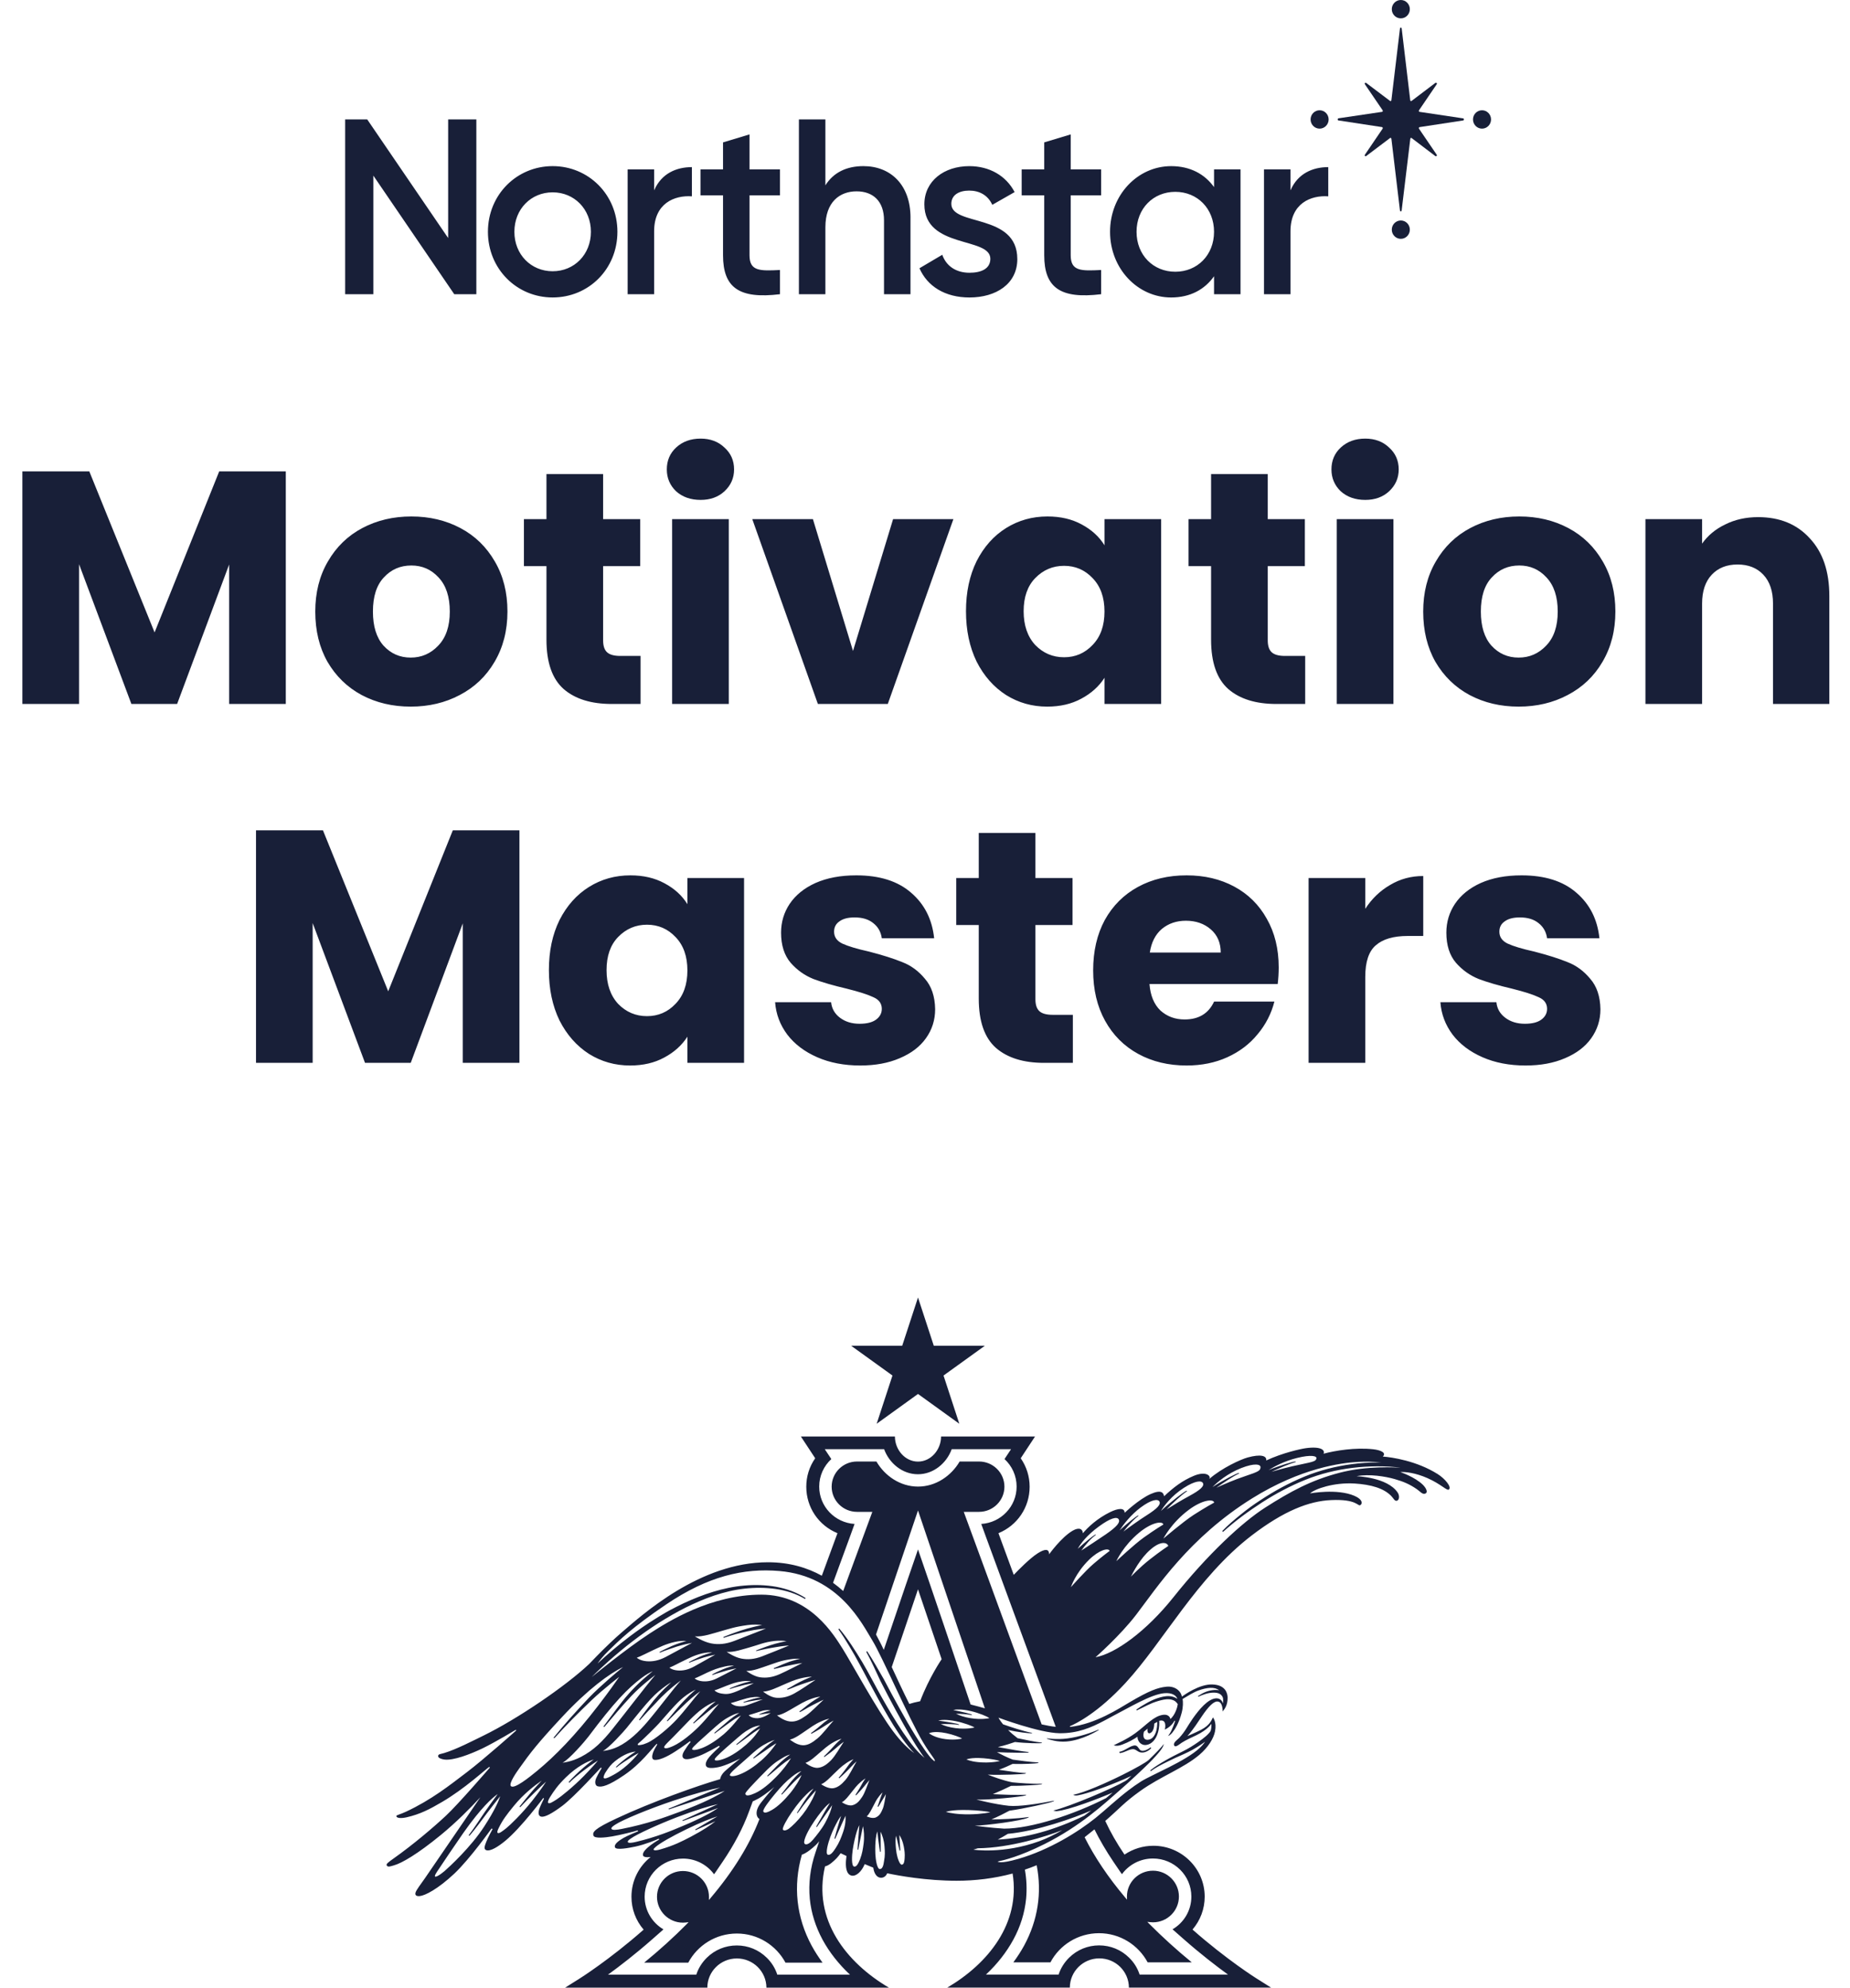
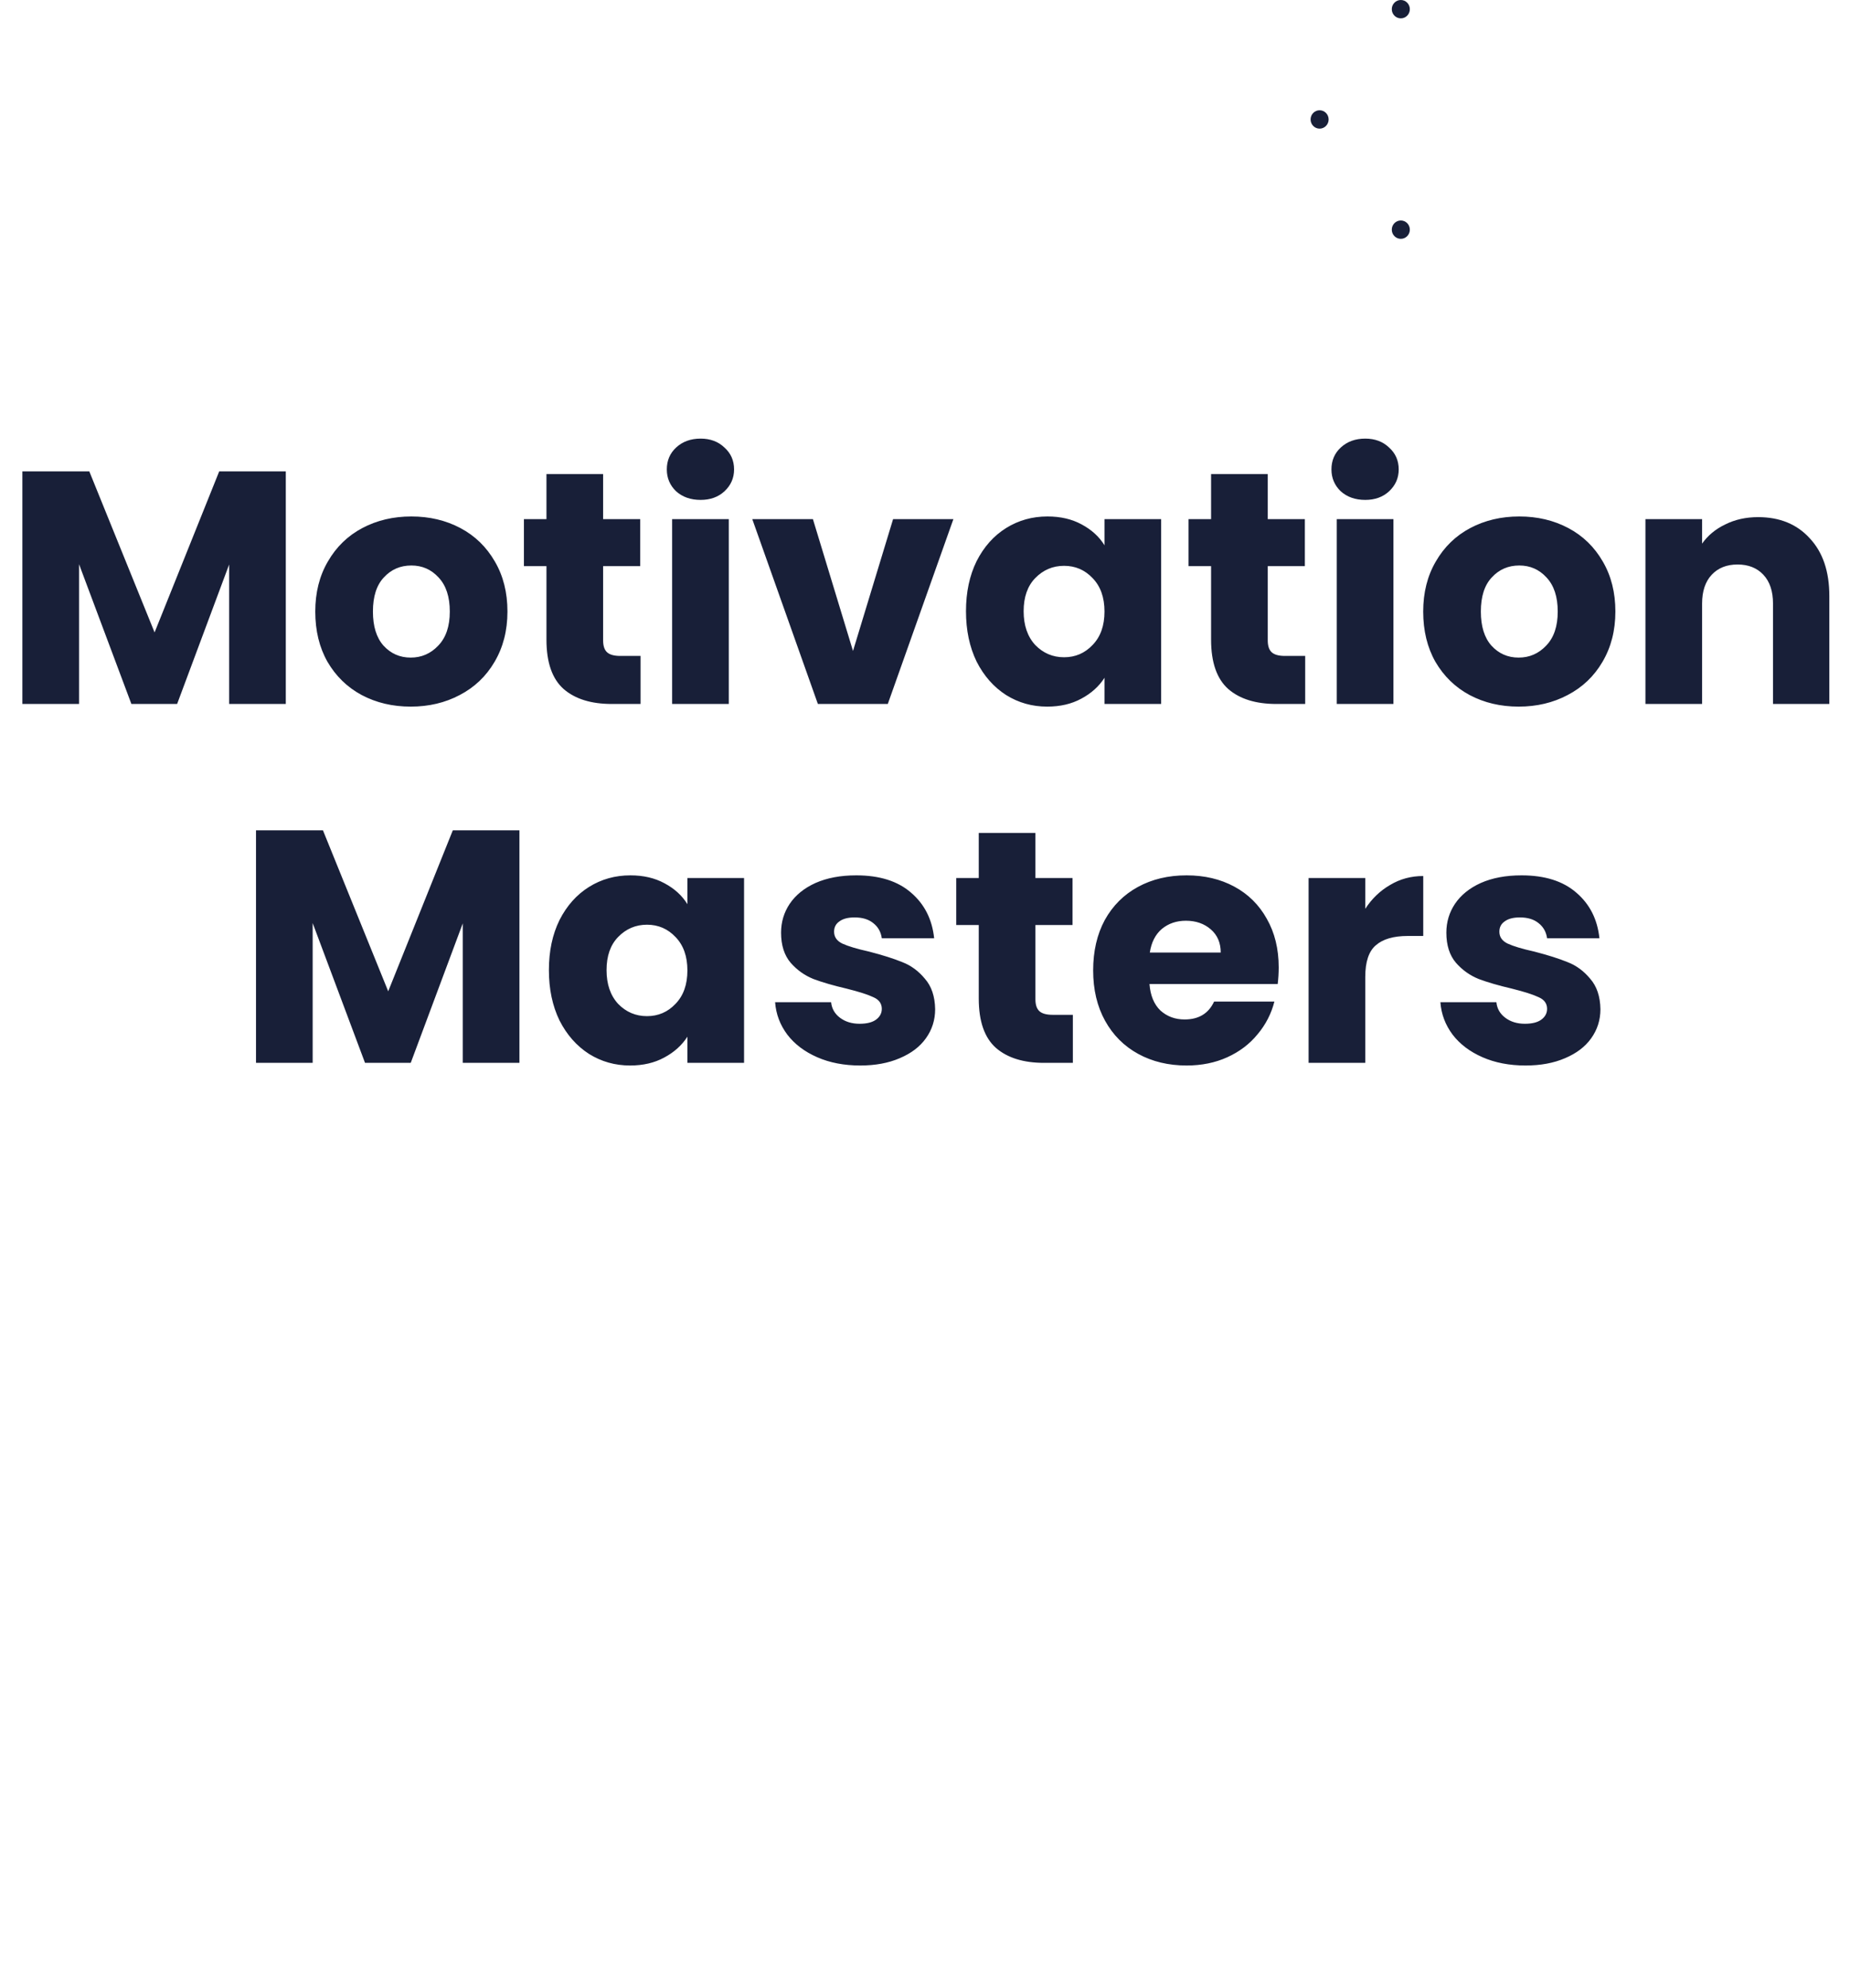
<svg xmlns="http://www.w3.org/2000/svg" width="134" height="144" viewBox="0 0 134 144" fill="none">
  <g clip-path="url(#clip0_2697_5575)">
-     <path d="M34.503 8.652V21.316H32.904L27.043 12.723V21.316H25V8.652H26.599L32.461 17.245V8.652H34.504H34.503ZM35.342 16.793C35.342 14.097 37.438 12.035 40.031 12.035C42.624 12.035 44.721 14.097 44.721 16.793C44.721 19.488 42.642 21.55 40.031 21.55C37.42 21.55 35.342 19.469 35.342 16.793ZM42.801 16.793C42.801 15.146 41.594 13.934 40.03 13.934C38.466 13.934 37.258 15.146 37.258 16.793C37.258 18.439 38.466 19.651 40.03 19.651C41.594 19.651 42.801 18.439 42.801 16.793ZM50.115 12.107V14.224C48.854 14.133 47.38 14.73 47.38 16.757V21.316H45.462V12.271H47.38V13.79C47.913 12.56 48.997 12.107 50.115 12.107ZM54.289 14.151V18.493C54.289 19.651 55.036 19.633 56.493 19.56V21.314C53.544 21.676 52.371 20.844 52.371 18.492V14.15H50.738V12.27H52.371V10.316L54.289 9.737V12.271H56.493V14.151H54.289ZM65.949 15.761V21.314H64.031V15.96C64.031 14.585 63.249 13.862 62.042 13.862C60.834 13.862 59.785 14.622 59.785 16.467V21.316H57.867V8.652H59.785V13.428C60.372 12.488 61.331 12.035 62.539 12.035C64.528 12.035 65.95 13.41 65.95 15.761H65.949ZM73.687 18.765C73.687 20.574 72.141 21.551 70.223 21.551C68.447 21.551 67.167 20.737 66.599 19.434L68.251 18.457C68.535 19.271 69.246 19.76 70.223 19.76C71.075 19.76 71.733 19.47 71.733 18.747C71.733 17.137 66.954 18.042 66.954 14.804C66.954 13.103 68.393 12.036 70.205 12.036C71.662 12.036 72.869 12.724 73.491 13.917L71.874 14.839C71.554 14.134 70.932 13.808 70.204 13.808C69.476 13.808 68.907 14.116 68.907 14.767C68.907 16.413 73.686 15.418 73.686 18.765H73.687ZM77.554 14.151V18.493C77.554 19.651 78.3 19.633 79.757 19.56V21.314C76.808 21.676 75.636 20.844 75.636 18.492V14.15H74.002V12.27H75.636V10.316L77.554 9.737V12.271H79.757V14.151H77.554ZM89.854 12.271V21.316H87.936V20.013C87.261 20.972 86.213 21.551 84.828 21.551C82.411 21.551 80.404 19.47 80.404 16.794C80.404 14.117 82.411 12.036 84.828 12.036C86.213 12.036 87.261 12.615 87.936 13.555V12.271H89.854ZM87.936 16.793C87.936 15.11 86.729 13.898 85.13 13.898C83.531 13.898 82.323 15.109 82.323 16.793C82.323 18.476 83.531 19.687 85.13 19.687C86.729 19.687 87.936 18.475 87.936 16.793ZM96.209 12.107V14.224C94.947 14.133 93.473 14.73 93.473 16.757V21.316H91.555V12.271H93.473V13.79C94.007 12.56 95.09 12.107 96.209 12.107Z" fill="#181F38" />
-     <path d="M107.347 9.319C107.707 9.319 108 9.021 108 8.654C108 8.286 107.707 7.988 107.347 7.988C106.986 7.988 106.693 8.286 106.693 8.654C106.693 9.021 106.986 9.319 107.347 9.319Z" fill="#181F38" />
    <path d="M101.465 1.331C101.825 1.331 102.118 1.033 102.118 0.665C102.118 0.298 101.825 0 101.465 0C101.104 0 100.811 0.298 100.811 0.665C100.811 1.033 101.104 1.331 101.465 1.331Z" fill="#181F38" />
-     <path d="M105.989 8.577L102.821 8.103C102.801 8.098 102.783 8.082 102.775 8.059C102.767 8.037 102.77 8.011 102.782 7.99L104.067 6.101C104.067 6.101 104.079 6.082 104.079 6.061C104.079 6.054 104.078 6.046 104.075 6.039C104.07 6.025 104.062 6.014 104.05 6.005C104.039 5.997 104.025 5.992 104.011 5.992C103.986 5.992 103.967 6.006 103.964 6.008L102.244 7.311C102.227 7.325 102.205 7.328 102.185 7.319C102.175 7.314 102.166 7.306 102.159 7.297C102.153 7.288 102.149 7.277 102.147 7.266L101.527 2.06C101.522 2.025 101.496 2 101.466 2C101.436 2 101.409 2.025 101.404 2.06L100.781 7.266C100.777 7.29 100.763 7.31 100.744 7.319C100.735 7.324 100.724 7.326 100.713 7.324C100.702 7.323 100.692 7.319 100.684 7.312L98.952 6.005C98.927 5.985 98.886 5.991 98.865 6.017C98.844 6.041 98.848 6.079 98.865 6.107L100.148 7.991C100.16 8.012 100.161 8.038 100.153 8.061C100.145 8.083 100.136 8.099 100.107 8.103L96.939 8.572C96.909 8.586 96.889 8.617 96.889 8.652C96.889 8.686 96.909 8.716 96.939 8.724L100.106 9.208C100.127 9.213 100.145 9.229 100.153 9.252C100.161 9.274 100.158 9.301 100.146 9.321L98.865 11.206C98.848 11.236 98.842 11.268 98.863 11.294C98.884 11.319 98.928 11.327 98.952 11.308L100.684 10C100.702 9.985 100.726 9.983 100.745 9.994C100.765 10.005 100.779 10.026 100.782 10.052L101.401 15.239C101.401 15.278 101.429 15.312 101.465 15.312C101.501 15.312 101.526 15.278 101.526 15.239L102.152 10.053C102.153 10.027 102.168 10.005 102.187 9.994C102.208 9.984 102.23 9.986 102.248 10.002L103.957 11.301C103.962 11.305 103.97 11.309 103.978 11.311C103.982 11.312 103.985 11.314 103.987 11.315C103.992 11.316 103.997 11.318 104.004 11.319H104.009C104.021 11.319 104.033 11.316 104.044 11.309C104.055 11.302 104.063 11.293 104.069 11.282C104.075 11.271 104.078 11.258 104.077 11.245C104.076 11.233 104.072 11.22 104.065 11.21L102.78 9.322C102.768 9.302 102.767 9.275 102.775 9.253C102.783 9.23 102.8 9.213 102.821 9.209L105.988 8.725C106.017 8.717 106.038 8.687 106.038 8.653C106.038 8.618 106.017 8.587 105.988 8.579L105.989 8.577Z" fill="#181F38" />
    <path d="M101.465 17.303C101.825 17.303 102.118 17.006 102.118 16.638C102.118 16.27 101.825 15.973 101.465 15.973C101.104 15.973 100.811 16.27 100.811 16.638C100.811 17.006 101.104 17.303 101.465 17.303Z" fill="#181F38" />
    <path d="M95.582 9.319C95.943 9.319 96.236 9.021 96.236 8.654C96.236 8.286 95.943 7.988 95.582 7.988C95.222 7.988 94.929 8.286 94.929 8.654C94.929 9.021 95.222 9.319 95.582 9.319Z" fill="#181F38" />
  </g>
  <path d="M20.701 34.152V51H16.597V40.896L12.829 51H9.517L5.725 40.872V51H1.621V34.152H6.469L11.197 45.816L15.877 34.152H20.701ZM29.748 51.192C28.436 51.192 27.252 50.912 26.196 50.352C25.156 49.792 24.332 48.992 23.724 47.952C23.132 46.912 22.836 45.696 22.836 44.304C22.836 42.928 23.14 41.72 23.748 40.68C24.356 39.624 25.188 38.816 26.244 38.256C27.3 37.696 28.484 37.416 29.796 37.416C31.108 37.416 32.292 37.696 33.348 38.256C34.404 38.816 35.236 39.624 35.844 40.68C36.452 41.72 36.756 42.928 36.756 44.304C36.756 45.68 36.444 46.896 35.82 47.952C35.212 48.992 34.372 49.792 33.3 50.352C32.244 50.912 31.06 51.192 29.748 51.192ZM29.748 47.64C30.532 47.64 31.196 47.352 31.74 46.776C32.3 46.2 32.58 45.376 32.58 44.304C32.58 43.232 32.308 42.408 31.764 41.832C31.236 41.256 30.58 40.968 29.796 40.968C28.996 40.968 28.332 41.256 27.804 41.832C27.276 42.392 27.012 43.216 27.012 44.304C27.012 45.376 27.268 46.2 27.78 46.776C28.308 47.352 28.964 47.64 29.748 47.64ZM46.397 47.52V51H44.309C42.821 51 41.661 50.64 40.829 49.92C39.997 49.184 39.581 47.992 39.581 46.344V41.016H37.949V37.608H39.581V34.344H43.685V37.608H46.373V41.016H43.685V46.392C43.685 46.792 43.781 47.08 43.973 47.256C44.165 47.432 44.485 47.52 44.933 47.52H46.397ZM50.747 36.216C50.027 36.216 49.435 36.008 48.971 35.592C48.523 35.16 48.299 34.632 48.299 34.008C48.299 33.368 48.523 32.84 48.971 32.424C49.435 31.992 50.027 31.776 50.747 31.776C51.451 31.776 52.027 31.992 52.475 32.424C52.939 32.84 53.171 33.368 53.171 34.008C53.171 34.632 52.939 35.16 52.475 35.592C52.027 36.008 51.451 36.216 50.747 36.216ZM52.787 37.608V51H48.683V37.608H52.787ZM61.785 47.16L64.689 37.608H69.057L64.305 51H59.241L54.489 37.608H58.881L61.785 47.16ZM69.969 44.28C69.969 42.904 70.225 41.696 70.737 40.656C71.265 39.616 71.977 38.816 72.873 38.256C73.769 37.696 74.769 37.416 75.873 37.416C76.817 37.416 77.641 37.608 78.345 37.992C79.065 38.376 79.617 38.88 80.001 39.504V37.608H84.105V51H80.001V49.104C79.601 49.728 79.041 50.232 78.321 50.616C77.617 51 76.793 51.192 75.849 51.192C74.761 51.192 73.769 50.912 72.873 50.352C71.977 49.776 71.265 48.968 70.737 47.928C70.225 46.872 69.969 45.656 69.969 44.28ZM80.001 44.304C80.001 43.28 79.713 42.472 79.137 41.88C78.577 41.288 77.889 40.992 77.073 40.992C76.257 40.992 75.561 41.288 74.985 41.88C74.425 42.456 74.145 43.256 74.145 44.28C74.145 45.304 74.425 46.12 74.985 46.728C75.561 47.32 76.257 47.616 77.073 47.616C77.889 47.616 78.577 47.32 79.137 46.728C79.713 46.136 80.001 45.328 80.001 44.304ZM94.538 47.52V51H92.45C90.962 51 89.802 50.64 88.97 49.92C88.138 49.184 87.722 47.992 87.722 46.344V41.016H86.09V37.608H87.722V34.344H91.826V37.608H94.514V41.016H91.826V46.392C91.826 46.792 91.922 47.08 92.114 47.256C92.306 47.432 92.626 47.52 93.074 47.52H94.538ZM98.888 36.216C98.168 36.216 97.576 36.008 97.112 35.592C96.664 35.16 96.44 34.632 96.44 34.008C96.44 33.368 96.664 32.84 97.112 32.424C97.576 31.992 98.168 31.776 98.888 31.776C99.592 31.776 100.168 31.992 100.616 32.424C101.08 32.84 101.312 33.368 101.312 34.008C101.312 34.632 101.08 35.16 100.616 35.592C100.168 36.008 99.592 36.216 98.888 36.216ZM100.928 37.608V51H96.824V37.608H100.928ZM109.998 51.192C108.686 51.192 107.502 50.912 106.446 50.352C105.406 49.792 104.582 48.992 103.974 47.952C103.382 46.912 103.086 45.696 103.086 44.304C103.086 42.928 103.39 41.72 103.998 40.68C104.606 39.624 105.438 38.816 106.494 38.256C107.55 37.696 108.734 37.416 110.046 37.416C111.358 37.416 112.542 37.696 113.598 38.256C114.654 38.816 115.486 39.624 116.094 40.68C116.702 41.72 117.006 42.928 117.006 44.304C117.006 45.68 116.694 46.896 116.07 47.952C115.462 48.992 114.622 49.792 113.55 50.352C112.494 50.912 111.31 51.192 109.998 51.192ZM109.998 47.64C110.782 47.64 111.446 47.352 111.99 46.776C112.55 46.2 112.83 45.376 112.83 44.304C112.83 43.232 112.558 42.408 112.014 41.832C111.486 41.256 110.83 40.968 110.046 40.968C109.246 40.968 108.582 41.256 108.054 41.832C107.526 42.392 107.262 43.216 107.262 44.304C107.262 45.376 107.518 46.2 108.03 46.776C108.558 47.352 109.214 47.64 109.998 47.64ZM127.343 37.464C128.911 37.464 130.159 37.976 131.087 39C132.031 40.008 132.503 41.4 132.503 43.176V51H128.423V43.728C128.423 42.832 128.191 42.136 127.727 41.64C127.263 41.144 126.639 40.896 125.855 40.896C125.071 40.896 124.447 41.144 123.983 41.64C123.519 42.136 123.287 42.832 123.287 43.728V51H119.183V37.608H123.287V39.384C123.703 38.792 124.263 38.328 124.967 37.992C125.671 37.64 126.463 37.464 127.343 37.464ZM37.623 60.152V77H33.519V66.896L29.751 77H26.439L22.647 66.872V77H18.543V60.152H23.391L28.119 71.816L32.799 60.152H37.623ZM39.758 70.28C39.758 68.904 40.014 67.696 40.526 66.656C41.054 65.616 41.766 64.816 42.662 64.256C43.558 63.696 44.558 63.416 45.662 63.416C46.606 63.416 47.43 63.608 48.134 63.992C48.854 64.376 49.406 64.88 49.79 65.504V63.608H53.894V77H49.79V75.104C49.39 75.728 48.83 76.232 48.11 76.616C47.406 77 46.582 77.192 45.638 77.192C44.55 77.192 43.558 76.912 42.662 76.352C41.766 75.776 41.054 74.968 40.526 73.928C40.014 72.872 39.758 71.656 39.758 70.28ZM49.79 70.304C49.79 69.28 49.502 68.472 48.926 67.88C48.366 67.288 47.678 66.992 46.862 66.992C46.046 66.992 45.35 67.288 44.774 67.88C44.214 68.456 43.934 69.256 43.934 70.28C43.934 71.304 44.214 72.12 44.774 72.728C45.35 73.32 46.046 73.616 46.862 73.616C47.678 73.616 48.366 73.32 48.926 72.728C49.502 72.136 49.79 71.328 49.79 70.304ZM62.311 77.192C61.143 77.192 60.103 76.992 59.191 76.592C58.279 76.192 57.559 75.648 57.031 74.96C56.503 74.256 56.207 73.472 56.143 72.608H60.199C60.247 73.072 60.463 73.448 60.847 73.736C61.231 74.024 61.703 74.168 62.263 74.168C62.775 74.168 63.167 74.072 63.439 73.88C63.727 73.672 63.871 73.408 63.871 73.088C63.871 72.704 63.671 72.424 63.271 72.248C62.871 72.056 62.223 71.848 61.327 71.624C60.367 71.4 59.567 71.168 58.927 70.928C58.287 70.672 57.735 70.28 57.271 69.752C56.807 69.208 56.575 68.48 56.575 67.568C56.575 66.8 56.783 66.104 57.199 65.48C57.631 64.84 58.255 64.336 59.071 63.968C59.903 63.6 60.887 63.416 62.023 63.416C63.703 63.416 65.023 63.832 65.983 64.664C66.959 65.496 67.519 66.6 67.663 67.976H63.871C63.807 67.512 63.599 67.144 63.247 66.872C62.911 66.6 62.463 66.464 61.903 66.464C61.423 66.464 61.055 66.56 60.799 66.752C60.543 66.928 60.415 67.176 60.415 67.496C60.415 67.88 60.615 68.168 61.015 68.36C61.431 68.552 62.071 68.744 62.935 68.936C63.927 69.192 64.735 69.448 65.359 69.704C65.983 69.944 66.527 70.344 66.991 70.904C67.471 71.448 67.719 72.184 67.735 73.112C67.735 73.896 67.511 74.6 67.063 75.224C66.631 75.832 65.999 76.312 65.167 76.664C64.351 77.016 63.399 77.192 62.311 77.192ZM77.71 73.52V77H75.622C74.134 77 72.974 76.64 72.142 75.92C71.31 75.184 70.894 73.992 70.894 72.344V67.016H69.262V63.608H70.894V60.344H74.998V63.608H77.686V67.016H74.998V72.392C74.998 72.792 75.094 73.08 75.286 73.256C75.478 73.432 75.798 73.52 76.246 73.52H77.71ZM92.62 70.088C92.62 70.472 92.596 70.872 92.548 71.288H83.26C83.324 72.12 83.588 72.76 84.052 73.208C84.532 73.64 85.116 73.856 85.804 73.856C86.828 73.856 87.54 73.424 87.94 72.56H92.308C92.084 73.44 91.676 74.232 91.084 74.936C90.508 75.64 89.78 76.192 88.9 76.592C88.02 76.992 87.036 77.192 85.948 77.192C84.636 77.192 83.468 76.912 82.444 76.352C81.42 75.792 80.62 74.992 80.044 73.952C79.468 72.912 79.18 71.696 79.18 70.304C79.18 68.912 79.46 67.696 80.02 66.656C80.596 65.616 81.396 64.816 82.42 64.256C83.444 63.696 84.62 63.416 85.948 63.416C87.244 63.416 88.396 63.688 89.404 64.232C90.412 64.776 91.196 65.552 91.756 66.56C92.332 67.568 92.62 68.744 92.62 70.088ZM88.42 69.008C88.42 68.304 88.18 67.744 87.7 67.328C87.22 66.912 86.62 66.704 85.9 66.704C85.212 66.704 84.628 66.904 84.148 67.304C83.684 67.704 83.396 68.272 83.284 69.008H88.42ZM98.889 65.84C99.369 65.104 99.969 64.528 100.689 64.112C101.409 63.68 102.209 63.464 103.089 63.464V67.808H101.961C100.937 67.808 100.169 68.032 99.657 68.48C99.145 68.912 98.889 69.68 98.889 70.784V77H94.785V63.608H98.889V65.84ZM110.499 77.192C109.331 77.192 108.291 76.992 107.379 76.592C106.467 76.192 105.747 75.648 105.219 74.96C104.691 74.256 104.395 73.472 104.331 72.608H108.387C108.435 73.072 108.651 73.448 109.035 73.736C109.419 74.024 109.891 74.168 110.451 74.168C110.963 74.168 111.355 74.072 111.627 73.88C111.915 73.672 112.059 73.408 112.059 73.088C112.059 72.704 111.859 72.424 111.459 72.248C111.059 72.056 110.411 71.848 109.515 71.624C108.555 71.4 107.755 71.168 107.115 70.928C106.475 70.672 105.923 70.28 105.459 69.752C104.995 69.208 104.763 68.48 104.763 67.568C104.763 66.8 104.971 66.104 105.387 65.48C105.819 64.84 106.443 64.336 107.259 63.968C108.091 63.6 109.075 63.416 110.211 63.416C111.891 63.416 113.211 63.832 114.171 64.664C115.147 65.496 115.707 66.6 115.851 67.976H112.059C111.995 67.512 111.787 67.144 111.435 66.872C111.099 66.6 110.651 66.464 110.091 66.464C109.611 66.464 109.243 66.56 108.987 66.752C108.731 66.928 108.603 67.176 108.603 67.496C108.603 67.88 108.803 68.168 109.203 68.36C109.619 68.552 110.259 68.744 111.123 68.936C112.115 69.192 112.923 69.448 113.547 69.704C114.171 69.944 114.715 70.344 115.179 70.904C115.659 71.448 115.907 72.184 115.923 73.112C115.923 73.896 115.699 74.6 115.251 75.224C114.819 75.832 114.187 76.312 113.355 76.664C112.539 77.016 111.587 77.192 110.499 77.192Z" fill="#181F38" />
-   <path d="M104.137 106.793C102.619 105.834 100.817 105.569 100.159 105.522C100.449 105.246 99.999 105.052 99.459 104.993C98.167 104.852 96.72 105.087 95.867 105.316C95.991 105.063 95.695 104.763 94.58 104.916C94.231 104.963 92.909 105.252 91.717 105.804C91.764 105.457 91.308 105.334 90.377 105.587C89.879 105.722 88.504 106.346 87.591 107.146C87.739 106.916 87.342 106.557 86.477 106.916C85.641 107.263 85.006 107.751 84.319 108.398C84.271 108.145 84.123 107.892 83.341 108.239C82.481 108.622 81.461 109.598 81.461 109.598C81.461 109.204 80.969 109.275 80.424 109.539C79.458 110.01 78.788 110.657 78.432 111.08C78.432 110.78 78.171 110.616 77.697 110.892C76.867 111.374 75.99 112.604 75.99 112.604C75.99 112.163 75.652 112.221 75.16 112.533C74.597 112.892 73.749 113.756 73.429 114.092C73.031 113.021 72.658 112.004 72.32 111.074C73.684 110.516 74.579 109.204 74.579 107.71C74.579 106.963 74.353 106.251 73.933 105.646L74.97 104.069H68.164C68.164 105.022 67.435 105.887 66.493 105.887C65.55 105.887 64.821 105.022 64.821 104.069H58.01L59.047 105.646C58.62 106.257 58.401 106.963 58.401 107.71C58.401 109.204 59.296 110.516 60.659 111.074C60.31 112.015 59.93 113.057 59.527 114.156C58.472 113.574 57.185 113.18 55.626 113.18C50.7 113.18 46.532 116.974 44.985 118.303C44.499 118.721 43.895 119.297 43.219 119.985C43.041 120.167 42.857 120.356 42.673 120.55C40.978 122.155 37.48 124.532 35.044 125.726C34.332 126.073 33.028 126.749 32.169 127.002C32.068 127.031 31.967 127.055 31.878 127.078C31.706 127.114 31.694 127.273 31.819 127.355C31.896 127.402 32.014 127.449 32.192 127.473C32.839 127.555 34.048 127.096 34.955 126.661C35.933 126.184 37.356 125.32 37.356 125.32L37.397 125.361C37.397 125.361 35.044 127.461 33.793 128.408C32.536 129.361 31.267 130.378 29.412 131.249C29.015 131.437 28.695 131.501 28.706 131.566C28.724 131.725 29.05 131.748 29.465 131.654C30.432 131.431 31.125 131.072 32.014 130.549C33.663 129.584 35.145 128.202 35.441 128.002L35.482 128.055C35.482 128.055 33.2 130.702 32.305 131.537C31.41 132.372 29.945 133.625 28.481 134.66C28.126 134.913 27.918 135.054 28.031 135.172C28.126 135.266 28.238 135.225 28.541 135.136C29.116 134.972 30.236 134.325 31.931 132.937C33.034 132.031 34.054 131.007 34.795 130.202C33.076 132.707 31.072 135.648 30.787 136.06C30.461 136.524 30.171 136.901 30.106 137.089C30.04 137.277 30.129 137.389 30.396 137.365C30.787 137.33 31.712 136.86 32.91 135.736C34.048 134.66 35.607 132.466 35.607 132.466L35.678 132.507C35.678 132.507 35.334 133.137 35.233 133.407C35.139 133.66 34.996 133.954 35.216 134.036C35.518 134.148 36.099 133.772 36.585 133.372C37.747 132.419 39.353 130.255 39.353 130.255L39.401 130.302C39.401 130.302 39.182 130.731 39.081 131.002C38.98 131.272 38.962 131.578 39.217 131.613C39.472 131.648 39.964 131.396 40.723 130.831C41.612 130.166 43.527 128.049 43.527 128.049L43.574 128.102C43.574 128.102 43.343 128.478 43.195 128.796C43.065 129.066 43.094 129.349 43.284 129.408C43.586 129.496 44.066 129.378 45.217 128.596C46.426 127.772 47.202 126.696 47.564 126.337L47.611 126.373C47.611 126.373 47.38 126.743 47.303 126.961C47.226 127.184 47.179 127.467 47.404 127.496C47.724 127.531 48.27 127.308 48.928 126.878C49.526 126.49 49.977 126.143 49.977 126.143L50.024 126.196C49.846 126.396 49.68 126.661 49.562 126.849C49.473 126.99 49.348 127.255 49.52 127.39C49.692 127.525 50.101 127.414 50.605 127.225C51.145 127.026 52.075 126.479 52.075 126.479L52.135 126.537C52.022 126.631 51.542 127.09 51.37 127.296C51.198 127.502 51.056 127.772 51.145 127.943C51.228 128.114 51.572 128.12 52.052 128.02C52.567 127.914 53.415 127.496 53.611 127.402C53.445 127.531 52.793 128.049 52.49 128.331C52.301 128.508 52.182 128.725 52.158 128.896C52.123 128.908 52.087 128.919 52.052 128.925C50.576 129.355 47.244 130.525 44.647 131.743C43.065 132.484 42.881 132.725 42.993 132.995C43.076 133.201 43.806 133.131 44.333 133.042C44.861 132.954 46.041 132.666 46.177 132.607L46.23 132.666C46.23 132.666 45.436 132.99 45.157 133.154C44.879 133.319 44.464 133.584 44.541 133.825C44.618 134.066 45.584 133.866 46.023 133.778C46.74 133.625 47.623 133.26 47.712 133.207L47.748 133.266C47.748 133.266 46.503 133.966 46.568 134.395C46.592 134.548 46.829 134.566 47.125 134.536C46.278 135.213 45.738 136.248 45.738 137.413C45.738 138.295 46.046 139.13 46.621 139.795C44.149 141.977 41.974 143.347 41.95 143.359L40.93 144H51.234C51.234 142.83 52.194 141.883 53.374 141.883C54.553 141.883 55.508 142.83 55.514 144H64.412H64.388C61.294 142.177 58.851 139.077 59.758 135.213C60.055 135.154 60.387 134.836 60.6 134.619C60.695 134.519 60.796 134.389 60.891 134.26L61.312 134.46C61.294 134.583 61.282 134.701 61.276 134.801C61.252 135.142 61.252 135.824 61.721 135.889C61.999 135.924 62.396 135.625 62.633 135.048L63.143 135.26L63.25 135.301C63.262 135.377 63.28 135.448 63.297 135.519C63.38 135.801 63.546 136.036 63.819 136.036C64.032 136.036 64.181 135.901 64.264 135.713C65.064 135.883 67.097 136.254 69.291 136.254C70.636 136.254 72.006 136.089 73.346 135.73C73.927 139.348 71.567 142.259 68.615 143.994H68.591H77.49C77.495 142.824 78.45 141.877 79.629 141.877C80.809 141.877 81.764 142.824 81.77 143.994H92.067L91.047 143.353C91.023 143.341 88.848 141.971 86.376 139.789C86.945 139.124 87.259 138.289 87.259 137.407C87.259 135.372 85.593 133.719 83.542 133.719C82.795 133.719 82.066 133.942 81.45 134.36C80.892 133.536 80.424 132.719 80.056 131.919C81.153 130.966 81.39 130.613 82.576 129.76C84.064 128.69 85.718 128.114 86.886 127.12C87.502 126.596 87.911 125.943 88.006 125.437C88.142 124.749 87.858 124.42 87.858 124.42C87.745 124.626 87.638 124.985 86.992 125.32C86.56 125.543 86.008 125.773 86.008 125.773C86.518 125.185 86.708 124.838 87.063 124.326C87.52 123.649 87.893 123.267 88.166 123.267C88.593 123.267 88.557 123.991 88.557 123.991C88.729 123.785 88.919 123.52 88.919 122.997C88.919 122.708 88.794 122.061 87.81 122.032C86.874 122.003 85.777 122.791 85.605 122.914C85.54 122.508 85.101 122.126 84.473 122.197C83.862 122.261 83.252 122.479 81.835 123.314C81.046 123.779 79.345 124.902 77.507 125.108C77.501 125.09 77.495 125.079 77.49 125.061C77.976 124.855 79.541 124.073 81.521 121.926C84.271 118.944 86.684 114.292 90.662 111.239C92.992 109.457 94.812 108.745 96.424 108.675C98.28 108.592 98.351 109.139 98.523 109.045C98.695 108.951 98.724 108.634 98.108 108.369C96.839 107.822 94.889 108.192 94.889 108.192C95.233 107.869 96.596 107.387 98.108 107.475C99.323 107.551 100.23 107.822 100.769 108.375C100.947 108.557 101.012 108.769 101.184 108.722C101.356 108.675 101.392 108.357 101.232 108.122C100.473 107.01 98.256 106.946 98.256 106.946C99.181 106.763 100.378 106.969 101.012 107.151C101.647 107.334 102.074 107.51 102.601 107.869C102.856 108.04 103.01 108.263 103.2 108.216C103.479 108.145 103.295 107.798 103.064 107.569C102.477 106.993 101.427 106.646 101.427 106.646C101.795 106.622 102.524 106.698 103.401 107.087C104.38 107.522 104.789 108.004 104.937 107.916C105.186 107.74 104.652 107.116 104.137 106.793ZM73.002 132.854C75.094 132.666 77.821 131.701 79.043 131.16C78.877 131.29 78.705 131.413 78.533 131.543C76.41 132.578 74.276 133.172 72.273 133.272C72.551 133.125 72.8 132.978 73.002 132.854ZM70.506 134.001C70.613 133.972 70.719 133.936 70.826 133.901C73.174 133.872 75.794 133.042 76.95 132.584C76.387 132.913 75.824 133.189 75.278 133.389C72.664 134.336 70.506 134.001 70.506 134.001ZM70.186 131.443C69.368 131.448 68.817 131.354 68.514 131.266C68.514 131.266 68.894 131.096 70.144 131.131C70.814 131.149 71.561 131.237 71.733 131.29C71.733 131.296 71.146 131.431 70.186 131.443ZM63.73 135.407C63.523 135.407 63.422 134.701 63.404 134.313C63.386 133.848 63.404 133.495 63.44 133.178C63.463 132.978 63.505 132.807 63.546 132.678C63.564 132.854 63.588 133.031 63.606 133.213L63.671 133.684C63.695 133.842 63.712 134.001 63.742 134.154L63.795 134.148C63.783 133.831 63.801 133.513 63.789 133.195C63.783 133.031 63.783 132.86 63.778 132.695C63.902 132.937 64.032 133.307 64.068 133.778C64.098 134.142 64.11 134.442 64.032 134.842C63.997 135.083 63.938 135.407 63.73 135.407ZM69.208 125.196C68.751 125.137 68.402 125.026 68.141 124.902C68.55 124.896 69.113 124.896 69.481 124.967L69.445 124.92C69.356 124.873 68.662 124.749 67.957 124.649C68.153 124.596 68.55 124.555 69.243 124.696C69.818 124.814 70.447 125.043 70.583 125.155C70.583 125.149 70.044 125.302 69.208 125.196ZM68.532 125.561C69.024 125.661 69.564 125.861 69.682 125.955C69.682 125.955 69.22 126.084 68.502 125.996C67.892 125.92 67.501 125.726 67.287 125.573C67.287 125.573 67.601 125.373 68.532 125.561ZM67.382 114.839L66.493 112.251L65.603 114.839C65.503 115.139 64.856 117.038 64.015 119.526C63.884 119.25 63.783 119.038 63.712 118.909C63.647 118.785 63.558 118.621 63.452 118.415L66.493 109.428L71.336 123.761C70.986 123.661 70.636 123.567 70.305 123.485C68.894 119.285 67.536 115.28 67.382 114.839ZM66.493 115.139C66.546 115.292 67.263 117.415 68.206 120.203C68.206 120.203 67.287 121.544 66.647 123.249C66.333 123.308 66.072 123.379 65.864 123.444C65.402 122.526 64.963 121.573 64.59 120.773C65.627 117.703 66.439 115.297 66.493 115.139ZM65.526 134.607C65.514 134.807 65.491 135.072 65.325 135.089C65.159 135.107 64.987 134.554 64.939 134.248C64.88 133.878 64.868 133.595 64.868 133.342C64.868 133.207 64.886 133.084 64.91 132.99L64.975 133.272C65.04 133.536 65.088 133.807 65.159 134.072L65.212 134.06C65.189 133.789 65.177 133.519 65.159 133.242L65.141 132.937C65.26 133.119 65.39 133.395 65.461 133.76C65.514 134.048 65.55 134.283 65.526 134.607ZM71.247 127.684C70.631 127.672 70.222 127.561 70.002 127.467C70.002 127.467 70.299 127.308 71.235 127.378C71.739 127.414 72.29 127.52 72.421 127.578C72.421 127.578 71.97 127.702 71.247 127.684ZM70.287 124.473C69.842 124.402 69.498 124.279 69.249 124.155C69.629 124.161 70.085 124.185 70.411 124.261L70.376 124.208C70.293 124.161 69.688 124.014 69.042 123.885C69.231 123.838 69.635 123.802 70.34 123.967C70.909 124.102 71.526 124.355 71.662 124.473C71.662 124.473 71.117 124.608 70.287 124.473ZM61.543 111.386L61.809 110.651L61.898 110.404C60.47 110.316 59.337 109.139 59.337 107.698C59.337 106.91 59.675 106.199 60.215 105.704L59.829 105.122L59.74 104.987H64.038C64.406 105.999 65.355 106.804 66.487 106.804C67.619 106.804 68.568 105.999 68.935 104.987H73.233L73.144 105.122L72.759 105.704C73.298 106.199 73.636 106.91 73.636 107.698C73.636 109.139 72.504 110.316 71.075 110.404L71.164 110.651L71.431 111.386C72.824 115.18 74.863 120.72 76.47 125.102C76.168 125.073 75.824 125.008 75.45 124.926C73.049 118.344 69.807 109.528 69.807 109.528H70.915C71.929 109.528 72.753 108.71 72.753 107.704C72.753 106.698 71.929 105.881 70.915 105.881H69.51C68.9 106.922 67.785 107.698 66.493 107.698C65.206 107.698 64.086 106.922 63.481 105.881H62.076C61.062 105.881 60.239 106.698 60.239 107.704C60.239 108.71 61.062 109.528 62.076 109.528H63.185C63.185 109.528 62.284 111.98 61.074 115.262C60.843 115.056 60.6 114.856 60.339 114.668C60.772 113.486 61.181 112.374 61.543 111.386ZM44.055 119.615C44.855 118.826 45.786 117.903 48.24 116.244C51.293 114.18 53.866 113.592 56.462 113.815C60.79 114.186 62.456 117.662 63.197 118.862C63.878 119.968 65.841 124.52 66.86 126.22C67.489 127.267 67.821 127.531 67.684 127.596C67.678 127.602 67.672 127.602 67.66 127.602L67.672 127.578C67.631 127.555 67.56 127.49 67.495 127.431C67.429 127.367 67.37 127.296 67.311 127.22C67.192 127.073 67.074 126.914 66.967 126.755C66.742 126.437 66.534 126.108 66.327 125.773C65.912 125.108 65.52 124.426 65.141 123.738C64.756 123.05 64.388 122.361 64.021 121.661C63.629 120.979 63.244 120.285 62.811 119.626L62.746 119.668C63.126 120.356 63.44 121.079 63.778 121.791C64.133 122.491 64.495 123.191 64.874 123.885C65.248 124.579 65.633 125.267 66.042 125.949C66.244 126.29 66.457 126.626 66.682 126.955C66.771 127.09 66.866 127.22 66.967 127.349C66.712 127.143 66.481 126.902 66.261 126.649C65.953 126.279 65.669 125.884 65.396 125.484C64.856 124.679 64.359 123.838 63.878 122.985C63.398 122.138 62.959 121.261 62.456 120.414C61.946 119.573 61.424 118.738 60.79 117.985L60.725 118.032C61.009 118.427 61.27 118.838 61.519 119.262C61.774 119.679 62.011 120.103 62.242 120.532C62.479 120.962 62.699 121.391 62.93 121.826C63.161 122.261 63.392 122.691 63.629 123.12C64.104 123.979 64.59 124.832 65.141 125.649C65.42 126.055 65.716 126.455 66.048 126.826C66.107 126.89 66.167 126.955 66.232 127.014C65.758 126.684 65.218 126.131 64.702 125.443C63.552 123.926 61.632 120.391 61.033 119.444C60.416 118.474 58.685 115.527 55.146 115.527C51.489 115.527 48.424 117.456 47.072 118.332C45.341 119.456 42.976 121.403 42.857 121.497C43.254 121.097 43.675 120.709 44.096 120.332C44.659 119.832 45.24 119.35 45.839 118.891C46.438 118.432 47.054 117.997 47.688 117.591C48.323 117.191 48.975 116.809 49.651 116.468C50.327 116.133 51.02 115.833 51.732 115.592C52.443 115.356 53.178 115.174 53.931 115.092C54.678 115.009 55.437 115.009 56.184 115.115C56.925 115.221 57.66 115.45 58.312 115.839L58.353 115.774C57.707 115.356 56.972 115.097 56.213 114.956C55.455 114.821 54.678 114.803 53.913 114.868C53.142 114.933 52.39 115.097 51.654 115.321C50.919 115.544 50.202 115.833 49.508 116.156C49.165 116.321 48.821 116.491 48.483 116.674C48.317 116.762 48.151 116.862 47.985 116.962L47.736 117.109L47.493 117.262C46.841 117.662 46.212 118.103 45.602 118.562C44.796 119.173 44.025 119.826 43.284 120.515C43.45 120.273 43.699 119.962 44.055 119.615ZM61.863 135.225C61.655 135.183 61.703 134.407 61.768 133.989C61.845 133.489 61.958 133.007 62.064 132.672C62.124 132.49 62.189 132.337 62.248 132.219C62.224 132.437 62.207 132.648 62.195 132.866C62.165 133.242 62.136 133.619 62.112 134.001L62.165 134.007C62.23 133.636 62.313 133.266 62.385 132.895C62.426 132.695 62.462 132.495 62.509 132.301C62.574 132.607 62.616 133.048 62.556 133.548C62.503 133.948 62.456 134.272 62.301 134.683C62.195 134.93 62.07 135.266 61.863 135.225ZM62.444 130.184C62.23 130.502 62.058 130.69 61.762 130.778C61.424 130.878 60.98 130.566 60.98 130.566C61.234 130.437 61.525 130.031 61.655 129.872C61.916 129.555 62.029 129.366 62.379 129.066C62.491 128.972 62.598 128.896 62.693 128.837C62.645 128.902 62.604 128.966 62.562 129.031L62.485 129.155L62.414 129.284L62.272 129.537C62.177 129.702 62.07 129.866 61.964 130.031L62.011 130.066C62.147 129.925 62.278 129.784 62.408 129.637C62.533 129.49 62.663 129.337 62.776 129.19C62.841 129.108 62.906 129.031 62.977 128.955C62.817 129.337 62.651 129.878 62.444 130.184ZM59.972 134.372C59.752 134.319 59.989 133.484 60.15 133.06C60.339 132.554 60.505 132.243 60.683 131.913C60.76 131.772 60.843 131.654 60.92 131.554C60.861 131.737 60.808 131.925 60.754 132.107C60.648 132.472 60.535 132.831 60.44 133.201L60.493 133.219C60.642 132.872 60.802 132.525 60.956 132.178C61.051 131.966 61.145 131.76 61.24 131.548C61.264 131.831 61.24 132.231 61.057 132.754C60.914 133.16 60.79 133.484 60.535 133.878C60.369 134.131 60.173 134.419 59.972 134.372ZM54.696 129.907C54.316 130.078 53.996 130.155 53.99 129.937C53.99 129.819 54.607 129.196 55.051 128.731C55.905 127.843 56.148 127.678 56.67 127.361C56.907 127.214 57.097 127.143 57.233 127.108C57.156 127.161 57.079 127.22 57.002 127.278C56.824 127.414 56.658 127.561 56.492 127.714C56.332 127.867 56.184 128.025 56.029 128.184C55.875 128.343 55.727 128.502 55.573 128.655L55.609 128.696C55.786 128.561 55.947 128.414 56.118 128.272C56.284 128.131 56.45 127.99 56.622 127.855C56.788 127.72 56.966 127.59 57.144 127.473C57.191 127.443 57.239 127.408 57.292 127.378C57.061 127.743 56.735 128.214 56.196 128.755C55.769 129.19 55.206 129.678 54.696 129.907ZM56.284 124.273C56.67 124.232 57.245 123.861 57.482 123.726C57.974 123.449 58.211 123.273 58.798 123.061C59.029 122.979 59.242 122.932 59.42 122.908C59.296 122.979 59.171 123.055 59.047 123.132C58.845 123.255 58.65 123.402 58.46 123.549C58.27 123.696 58.098 123.855 57.903 123.985L57.932 124.038C58.152 123.938 58.347 123.802 58.555 123.691C58.756 123.573 58.97 123.479 59.177 123.367C59.337 123.285 59.497 123.208 59.657 123.138C59.272 123.485 58.804 123.996 58.377 124.296C57.956 124.59 57.642 124.755 57.215 124.714C56.747 124.667 56.284 124.273 56.284 124.273ZM54.15 123.52C53.83 123.638 53.569 123.638 53.326 123.585C53.048 123.52 52.935 123.379 52.935 123.379C53.131 123.338 53.463 123.22 53.64 123.167C53.972 123.073 54.215 122.979 54.636 122.944C54.82 122.926 54.974 122.944 55.099 122.967C54.98 122.985 54.868 123.008 54.749 123.032C54.595 123.067 54.441 123.114 54.292 123.161C54.144 123.208 53.99 123.255 53.848 123.314L53.86 123.355C54.008 123.314 54.162 123.285 54.316 123.255L54.773 123.173C54.933 123.15 55.099 123.132 55.259 123.114C54.951 123.226 54.512 123.391 54.15 123.52ZM52.253 122.691C51.898 122.632 51.749 122.461 51.749 122.461C51.992 122.391 52.407 122.208 52.627 122.126C53.036 121.979 53.237 121.879 53.765 121.803C54.026 121.767 54.239 121.779 54.405 121.803C54.239 121.838 54.079 121.873 53.913 121.92C53.729 121.973 53.551 122.038 53.38 122.103C53.202 122.167 53.03 122.238 52.858 122.314L52.876 122.361C53.053 122.303 53.231 122.25 53.409 122.203C53.587 122.155 53.771 122.108 53.949 122.061C54.162 122.014 54.381 121.973 54.601 121.944C54.204 122.126 53.617 122.45 53.19 122.597C52.787 122.744 52.562 122.744 52.253 122.691ZM50.89 121.803C50.493 121.767 50.315 121.597 50.315 121.597C50.576 121.497 51.008 121.273 51.239 121.167C51.672 120.973 51.945 120.856 52.52 120.726C52.775 120.667 52.994 120.662 53.172 120.667C53.166 120.667 53.16 120.667 53.154 120.673C52.971 120.72 52.787 120.779 52.609 120.838C52.425 120.903 52.259 120.979 52.087 121.056C51.915 121.132 51.743 121.214 51.583 121.309L51.607 121.35C51.779 121.285 51.957 121.226 52.135 121.173L52.668 121.014C52.846 120.967 53.024 120.926 53.208 120.891C53.255 120.885 53.297 120.873 53.344 120.867C52.953 121.067 52.461 121.314 52.01 121.55C51.589 121.773 51.234 121.832 50.89 121.803ZM49.099 121.02C48.678 120.991 48.489 120.814 48.489 120.814C48.767 120.709 49.212 120.456 49.461 120.344C49.917 120.126 50.249 119.932 50.854 119.785C51.151 119.715 51.406 119.703 51.595 119.715C51.548 119.726 51.5 119.738 51.459 119.75C51.275 119.803 51.097 119.862 50.919 119.926C50.742 119.991 50.57 120.073 50.404 120.156C50.232 120.238 50.066 120.32 49.9 120.415L49.923 120.456C50.095 120.385 50.273 120.32 50.445 120.256C50.623 120.197 50.801 120.132 50.973 120.079C51.245 119.997 51.53 119.926 51.809 119.873C51.376 120.109 50.789 120.456 50.279 120.732C49.834 120.973 49.467 121.044 49.099 121.02ZM46.829 120.35C46.343 120.309 46.123 120.097 46.123 120.097C46.45 119.979 46.977 119.697 47.262 119.568C47.795 119.326 48.187 119.109 48.892 118.95C49.224 118.874 49.508 118.868 49.722 118.885C49.686 118.897 49.645 118.903 49.609 118.915C49.396 118.974 49.182 119.044 48.975 119.121C48.761 119.197 48.566 119.291 48.364 119.385C48.163 119.479 47.967 119.573 47.772 119.679L47.795 119.732C47.997 119.644 48.204 119.568 48.412 119.497C48.619 119.426 48.827 119.35 49.034 119.285C49.242 119.221 49.455 119.168 49.663 119.115C49.817 119.079 49.971 119.05 50.125 119.021C49.615 119.285 48.85 119.709 48.204 120.05C47.683 120.315 47.25 120.385 46.829 120.35ZM61.312 127.72C61.495 127.596 61.673 127.508 61.821 127.443C61.715 127.561 61.614 127.678 61.519 127.796C61.389 127.967 61.276 128.137 61.145 128.302C61.021 128.467 60.885 128.631 60.748 128.79L60.79 128.831C60.944 128.69 61.104 128.549 61.252 128.402C61.4 128.255 61.554 128.102 61.691 127.949C61.803 127.825 61.922 127.714 62.047 127.602C61.803 128.008 61.531 128.614 61.234 128.955C60.95 129.284 60.683 129.496 60.363 129.549C59.96 129.613 59.48 129.261 59.48 129.261C59.794 129.143 60.185 128.714 60.357 128.549C60.713 128.219 60.867 128.02 61.312 127.72ZM59.764 132.066C59.533 132.49 59.136 132.984 58.893 133.272C58.679 133.525 58.454 133.666 58.318 133.601C58.087 133.501 58.478 132.731 58.751 132.295C59.071 131.778 59.379 131.372 59.652 131.054C59.841 130.831 60.001 130.696 60.114 130.619C59.984 130.819 59.865 131.025 59.746 131.231C59.646 131.413 59.539 131.596 59.432 131.784C59.325 131.966 59.219 132.148 59.118 132.337L59.166 132.366C59.403 132.013 59.657 131.678 59.895 131.325C60.019 131.143 60.144 130.96 60.274 130.778C60.215 131.084 60.061 131.531 59.764 132.066ZM57.102 132.507C56.925 132.619 56.782 132.642 56.711 132.554C56.628 132.448 57.002 131.79 57.357 131.278C57.784 130.666 58.075 130.331 58.407 130.002C58.62 129.79 58.798 129.655 58.928 129.578C58.745 129.802 58.573 130.031 58.407 130.266C58.164 130.613 57.956 130.978 57.725 131.331L57.766 131.36C57.897 131.196 58.021 131.025 58.146 130.854C58.27 130.69 58.401 130.519 58.531 130.36C58.715 130.137 58.905 129.919 59.1 129.708C59.011 130.049 58.774 130.525 58.395 131.101C58.104 131.537 57.648 132.048 57.322 132.331C57.304 132.348 57.286 132.36 57.263 132.378C57.209 132.431 57.156 132.472 57.102 132.507ZM57.215 126.026C57.577 125.955 58.093 125.567 58.312 125.42C58.756 125.126 58.964 124.938 59.509 124.696C59.717 124.602 59.912 124.543 60.072 124.508C59.954 124.59 59.835 124.679 59.717 124.767C59.551 124.902 59.397 125.043 59.237 125.173C59.077 125.308 58.905 125.432 58.739 125.561L58.768 125.608C58.952 125.508 59.142 125.408 59.32 125.296C59.497 125.185 59.687 125.073 59.853 124.961C60.025 124.849 60.203 124.743 60.381 124.649C60.031 125.02 59.598 125.626 59.195 125.955C58.822 126.261 58.496 126.455 58.128 126.437C57.654 126.408 57.215 126.026 57.215 126.026ZM60.95 125.961C60.808 126.084 60.677 126.208 60.547 126.337C60.398 126.49 60.268 126.649 60.12 126.802C59.978 126.955 59.829 127.102 59.675 127.249L59.711 127.29C59.883 127.167 60.055 127.043 60.221 126.914C60.387 126.784 60.553 126.643 60.707 126.508C60.837 126.396 60.98 126.284 61.122 126.184C60.843 126.59 60.523 127.178 60.209 127.508C59.889 127.837 59.592 128.037 59.248 128.072C58.816 128.114 58.342 127.714 58.342 127.714C58.679 127.614 59.118 127.19 59.314 127.026C59.705 126.702 59.883 126.502 60.369 126.22C60.582 126.096 60.784 126.014 60.95 125.961ZM58.81 121.467C58.626 121.538 58.448 121.609 58.27 121.691C58.051 121.785 57.838 121.903 57.63 122.014C57.423 122.132 57.221 122.261 57.014 122.361L57.031 122.414C57.263 122.344 57.476 122.238 57.695 122.155C57.915 122.067 58.14 121.997 58.359 121.92C58.579 121.844 58.804 121.773 59.029 121.714C59.041 121.709 59.053 121.709 59.071 121.703C58.614 121.991 58.033 122.414 57.523 122.691C57.037 122.955 56.628 123.026 56.225 122.997C55.763 122.961 55.271 122.55 55.271 122.55C55.692 122.55 56.35 122.226 56.622 122.108C57.185 121.873 57.458 121.714 58.116 121.561C58.377 121.503 58.614 121.473 58.81 121.467ZM57.962 120.167C57.766 120.215 57.571 120.267 57.375 120.326C57.144 120.391 56.925 120.485 56.699 120.573C56.48 120.662 56.267 120.773 56.047 120.85L56.059 120.909C56.302 120.867 56.527 120.797 56.753 120.744C56.978 120.685 57.215 120.65 57.44 120.597C57.666 120.55 57.891 120.509 58.116 120.479C57.618 120.726 57.008 121.05 56.48 121.285C55.935 121.526 55.49 121.573 55.057 121.514C54.565 121.444 54.055 121.05 54.055 121.05C54.506 121.085 55.241 120.785 55.549 120.685C56.172 120.479 56.48 120.326 57.203 120.215C57.494 120.167 57.749 120.162 57.962 120.167ZM54.773 119.615C55.016 119.562 55.253 119.503 55.496 119.456C55.739 119.403 55.982 119.368 56.219 119.326C56.462 119.285 56.699 119.25 56.942 119.226C57.014 119.221 57.079 119.215 57.15 119.215C56.581 119.444 55.858 119.744 55.229 119.985C54.63 120.22 54.144 120.244 53.688 120.156C53.16 120.05 52.633 119.668 52.633 119.668C53.119 119.732 53.925 119.444 54.263 119.356C54.945 119.168 55.336 118.968 56.124 118.879C56.462 118.844 56.753 118.862 56.978 118.897C56.954 118.903 56.925 118.903 56.901 118.909C56.652 118.956 56.409 119.015 56.166 119.079C55.923 119.144 55.692 119.226 55.454 119.309C55.217 119.391 54.992 119.485 54.761 119.573L54.773 119.615ZM52.413 118.656C52.704 118.562 52.988 118.474 53.279 118.391C53.569 118.315 53.866 118.244 54.156 118.18C54.453 118.115 54.743 118.062 55.045 118.027C55.188 118.009 55.33 117.997 55.478 117.985C54.832 118.232 53.961 118.574 53.214 118.868C52.55 119.126 52.01 119.156 51.5 119.056C50.913 118.938 50.327 118.544 50.327 118.544C50.866 118.615 51.761 118.297 52.135 118.197C52.899 117.985 53.196 117.862 54.144 117.732C54.565 117.674 54.927 117.691 55.206 117.727C55.14 117.738 55.075 117.75 55.01 117.762C54.713 117.832 54.417 117.903 54.121 117.985C53.83 118.068 53.54 118.168 53.255 118.268C52.971 118.368 52.597 118.509 52.395 118.597L52.413 118.656ZM54.838 124.067C55.123 123.985 55.223 123.926 55.425 123.902C55.591 123.879 55.715 123.896 55.816 123.92C55.775 123.926 55.739 123.938 55.697 123.944C55.573 123.973 55.46 124.014 55.342 124.055C55.223 124.096 55.111 124.138 54.992 124.191L55.004 124.22C55.241 124.173 55.496 124.149 55.727 124.114C55.763 124.108 55.798 124.108 55.828 124.102C55.662 124.191 55.52 124.302 55.259 124.396C54.986 124.496 54.767 124.496 54.559 124.443C54.322 124.385 54.233 124.255 54.233 124.255C54.405 124.214 54.69 124.108 54.838 124.067ZM57.352 128.725C57.666 128.467 57.903 128.355 58.045 128.308C57.968 128.378 57.891 128.449 57.814 128.519C57.66 128.667 57.511 128.825 57.375 128.984C57.239 129.149 57.108 129.313 56.984 129.484C56.853 129.649 56.729 129.819 56.593 129.978L56.634 130.013C56.788 129.866 56.931 129.708 57.073 129.555C57.215 129.402 57.363 129.249 57.506 129.102C57.654 128.955 57.802 128.813 57.962 128.678C57.998 128.649 58.033 128.619 58.063 128.596C57.915 128.931 57.642 129.413 57.215 129.931C56.853 130.366 56.373 130.86 55.923 131.119C55.591 131.313 55.354 131.384 55.288 131.237C55.229 131.096 55.721 130.46 56.101 130.002C56.61 129.384 56.96 129.037 57.352 128.725ZM38.915 128.284C38.358 128.743 37.225 129.66 37 129.39C36.846 129.202 37.409 128.396 37.611 128.114C38.405 126.99 38.968 126.261 40.729 124.373C42.572 122.397 44.138 121.244 45.128 120.773C44.772 121.067 44.416 121.361 44.072 121.667C43.586 122.097 43.106 122.532 42.656 122.997C42.211 123.461 41.778 123.938 41.345 124.42C40.919 124.902 40.498 125.39 40.095 125.89L40.148 125.932C40.575 125.455 41.025 124.99 41.47 124.532C41.92 124.073 42.377 123.626 42.845 123.179C43.308 122.738 43.8 122.326 44.298 121.92C44.481 121.773 44.671 121.626 44.855 121.479C44.559 121.903 44.132 122.526 43.314 123.585C41.666 125.726 40.213 127.214 38.915 128.284ZM35.079 132.313C34.113 133.813 32.536 135.26 32.198 135.554C31.854 135.848 31.457 136.083 31.505 135.883C31.534 135.754 31.754 135.454 31.89 135.248C32.026 135.042 33.064 133.495 33.556 132.795C34.86 130.943 35.672 130.231 36.051 129.972C35.731 130.402 35.417 130.837 35.115 131.272C34.919 131.554 34.736 131.843 34.54 132.125C34.35 132.407 34.154 132.69 33.947 132.96L34 133.001C34.226 132.742 34.433 132.466 34.647 132.195L35.263 131.372C35.577 130.954 35.903 130.543 36.229 130.131C36.117 130.49 35.826 131.16 35.079 132.313ZM38.553 130.455C37.8 131.407 36.929 132.243 36.674 132.443C36.419 132.642 36.129 132.884 36.04 132.778C35.986 132.713 36.063 132.554 36.135 132.407C36.413 131.843 36.692 131.472 37.237 130.807C37.931 129.96 38.725 129.349 39.241 128.996C39.028 129.219 38.82 129.449 38.612 129.684C38.441 129.878 38.281 130.078 38.115 130.278C37.949 130.478 37.788 130.678 37.628 130.884L37.682 130.925C37.854 130.737 38.038 130.549 38.215 130.366C38.399 130.184 38.583 130.002 38.767 129.819C39.022 129.566 39.288 129.319 39.555 129.072C39.371 129.361 39.063 129.808 38.553 130.455ZM40.332 130.355C40.071 130.519 39.78 130.719 39.703 130.607C39.656 130.537 39.745 130.349 39.828 130.213C40.142 129.713 40.403 129.337 40.984 128.766C41.82 127.949 42.561 127.608 43.005 127.467C42.946 127.508 42.893 127.549 42.833 127.596C42.638 127.749 42.442 127.902 42.252 128.067C42.063 128.231 41.879 128.396 41.701 128.572C41.523 128.749 41.345 128.919 41.185 129.113L41.239 129.155C41.405 128.978 41.594 128.819 41.784 128.661C41.974 128.502 42.163 128.349 42.365 128.202C42.561 128.055 42.762 127.908 42.964 127.772C43.076 127.696 43.189 127.62 43.308 127.543C43.177 127.714 42.893 128.043 42.294 128.661C41.488 129.484 40.593 130.19 40.332 130.355ZM42.075 127.284C41.375 127.649 40.747 127.702 40.747 127.702C41.245 127.455 42.383 126.126 42.62 125.814C44.505 123.302 45.448 122.332 46.485 121.55C46.782 121.326 47.054 121.173 47.279 121.073C47.054 121.25 46.841 121.438 46.621 121.626C46.242 121.961 45.886 122.32 45.548 122.697C45.383 122.885 45.217 123.079 45.062 123.279C44.908 123.479 44.754 123.673 44.606 123.873L43.711 125.079L43.764 125.12L44.736 123.979C45.062 123.602 45.394 123.226 45.732 122.867C46.076 122.508 46.438 122.173 46.823 121.856C47.036 121.679 47.25 121.509 47.469 121.344C46.687 122.261 45.341 124.044 44.369 125.255C43.651 126.155 43.011 126.796 42.075 127.284ZM45.412 125.155C47.025 123.132 47.416 122.708 48.293 122.085C48.406 122.003 48.519 121.938 48.619 121.879C48.602 121.897 48.578 121.914 48.56 121.932C48.27 122.197 47.991 122.473 47.724 122.761C47.594 122.908 47.463 123.055 47.339 123.202C47.22 123.355 47.102 123.508 46.983 123.661C46.746 123.967 46.515 124.279 46.289 124.596L46.337 124.632C46.592 124.343 46.859 124.055 47.119 123.779L47.523 123.355C47.653 123.214 47.783 123.073 47.92 122.938C48.192 122.667 48.477 122.408 48.773 122.167C48.951 122.02 49.135 121.879 49.319 121.744C48.75 122.367 47.778 123.696 46.894 124.738C46.278 125.461 45.56 126.155 44.772 126.537C44.185 126.82 43.669 126.849 43.669 126.849C44.09 126.661 45.211 125.408 45.412 125.155ZM45.655 127.667C44.979 128.319 44.475 128.561 44.256 128.678C44.037 128.796 43.782 128.896 43.728 128.802C43.693 128.743 43.776 128.537 43.847 128.425C44.108 128.008 44.274 127.814 44.541 127.596C45.211 127.055 45.744 126.92 46.041 126.896C45.874 127.002 45.709 127.114 45.548 127.231C45.383 127.349 45.222 127.478 45.068 127.602C44.914 127.731 44.754 127.861 44.612 128.008L44.653 128.049C44.801 127.92 44.968 127.802 45.133 127.69C45.3 127.578 45.465 127.467 45.637 127.361C45.809 127.255 45.981 127.149 46.153 127.055C46.189 127.037 46.224 127.014 46.26 126.996C46.183 127.096 46.023 127.308 45.655 127.667ZM46.864 126.273C46.669 126.355 46.562 126.39 46.408 126.414C46.082 126.473 46.195 126.337 46.26 126.284C46.645 125.973 47.605 124.996 47.73 124.855C49.028 123.367 49.301 123.067 49.989 122.626C50.131 122.532 50.273 122.461 50.398 122.408C50.356 122.444 50.315 122.473 50.279 122.508C50.03 122.72 49.793 122.95 49.568 123.185C49.455 123.302 49.343 123.42 49.236 123.544L48.922 123.914L48.305 124.667L48.347 124.702L49.034 124.02L49.728 123.349C49.959 123.132 50.202 122.92 50.451 122.726C50.54 122.655 50.635 122.591 50.724 122.526C50.285 123.014 49.639 123.896 48.987 124.596C48.501 125.12 47.481 126.008 46.864 126.273ZM48.779 126.484C48.329 126.69 48.145 126.69 48.109 126.596C48.062 126.473 48.489 126.143 49.271 125.314C50.249 124.285 50.688 123.873 51.299 123.514C51.506 123.397 51.684 123.314 51.838 123.267C51.821 123.285 51.797 123.297 51.779 123.314C51.583 123.461 51.394 123.626 51.222 123.796C51.05 123.967 50.878 124.138 50.712 124.308C50.54 124.479 50.38 124.655 50.208 124.82L50.244 124.861C50.433 124.708 50.611 124.549 50.801 124.396C50.985 124.243 51.168 124.091 51.358 123.938C51.542 123.785 51.732 123.644 51.933 123.52C51.98 123.491 52.028 123.461 52.075 123.432C51.72 123.808 51.281 124.42 50.617 125.09C50.101 125.602 49.384 126.202 48.779 126.484ZM50.842 126.643C50.451 126.79 50.084 126.843 50.137 126.678C50.178 126.549 50.819 126.002 51.275 125.585C52.212 124.738 52.425 124.579 52.953 124.308C53.196 124.185 53.397 124.12 53.551 124.096C53.51 124.12 53.468 124.143 53.427 124.173C53.219 124.302 53.024 124.449 52.834 124.602C52.65 124.755 52.467 124.914 52.283 125.073C52.099 125.232 51.921 125.39 51.737 125.543L51.773 125.585C51.969 125.443 52.158 125.296 52.354 125.155C52.55 125.014 52.739 124.867 52.935 124.732C53.131 124.59 53.326 124.461 53.534 124.349C53.575 124.326 53.623 124.302 53.664 124.279C53.403 124.59 53.018 125.12 52.419 125.643C51.963 126.031 51.364 126.443 50.842 126.643ZM51.773 127.437C51.815 127.308 52.443 126.749 52.911 126.343C53.783 125.585 53.86 125.508 54.316 125.249C54.642 125.061 54.909 125.014 55.063 125.008C54.962 125.067 54.862 125.132 54.767 125.202C54.595 125.32 54.429 125.449 54.275 125.579L53.332 126.373L53.368 126.414L53.866 126.049C54.032 125.926 54.198 125.808 54.364 125.684C54.524 125.561 54.696 125.443 54.862 125.337C54.927 125.296 54.992 125.261 55.057 125.22C54.879 125.485 54.624 125.89 54.055 126.39C53.599 126.79 53.006 127.208 52.484 127.402C52.087 127.555 51.714 127.608 51.773 127.437ZM52.87 128.561C52.929 128.378 53.534 127.896 54.008 127.467C54.933 126.626 55.099 126.52 55.632 126.243C55.828 126.143 55.994 126.084 56.118 126.049C56.071 126.079 56.024 126.114 55.976 126.143C55.804 126.267 55.644 126.396 55.484 126.531C55.33 126.667 55.176 126.802 55.022 126.943L54.559 127.355L54.595 127.396L55.105 127.049C55.271 126.931 55.449 126.82 55.614 126.696C55.781 126.579 55.947 126.467 56.118 126.361C56.16 126.337 56.201 126.314 56.237 126.296C56.018 126.608 55.68 127.073 55.14 127.543C54.684 127.943 54.091 128.361 53.563 128.555C53.184 128.708 52.816 128.725 52.87 128.561ZM45.021 132.501C44.695 132.566 44.309 132.619 44.286 132.472C44.268 132.384 44.422 132.284 44.564 132.19C45.104 131.831 47.025 131.043 48.738 130.466C50.279 129.949 51.423 129.649 52.164 129.502L48.418 131.037L48.453 131.084L52.49 129.743C51.986 130.084 50.996 130.607 49.218 131.266C48.133 131.672 46.835 132.148 45.021 132.501ZM46.076 133.437C45.809 133.501 45.495 133.554 45.471 133.437C45.454 133.366 45.572 133.278 45.691 133.195C46.118 132.884 47.665 132.178 49.04 131.648C50.427 131.119 51.417 130.825 52.004 130.702L49.425 131.878L49.461 131.925L52.01 130.984C51.589 131.278 50.807 131.719 49.455 132.284C48.584 132.654 47.546 133.084 46.076 133.437ZM47.499 133.795C47.813 133.525 48.631 133.054 49.669 132.548C50.753 132.019 51.524 131.725 51.963 131.59L50.35 132.542L50.386 132.59L51.821 131.943C51.489 132.213 50.931 132.595 50.036 133.066C49.378 133.407 48.833 133.695 47.813 133.989C47.605 134.048 47.368 134.083 47.339 133.995C47.333 133.942 47.416 133.872 47.499 133.795ZM59.58 140.524C60.072 141.43 60.742 142.283 61.566 143.059H56.302C56.154 142.6 55.899 142.183 55.543 141.835C54.962 141.259 54.192 140.941 53.368 140.941C52.544 140.941 51.773 141.259 51.192 141.835C50.842 142.183 50.581 142.6 50.433 143.059H50.333H49.396H44.037C44.902 142.43 46.041 141.553 47.256 140.483L47.944 139.877C47.979 139.847 48.015 139.812 48.056 139.777C47.238 139.295 46.693 138.412 46.693 137.407C46.693 135.883 47.938 134.648 49.473 134.648C50.398 134.648 51.216 135.095 51.72 135.783C51.749 135.742 51.785 135.695 51.815 135.654L52.342 134.878C53.178 133.648 53.818 132.425 54.251 131.243C54.328 131.037 54.417 130.784 54.524 130.502C54.565 130.484 54.601 130.466 54.63 130.455C54.731 130.407 54.844 130.349 54.951 130.29C55.52 129.96 56.089 129.455 56.089 129.455C55.905 129.649 55.526 130.084 55.146 130.566C54.897 130.878 54.791 131.154 54.802 131.39C54.808 131.496 54.838 131.596 54.897 131.678C54.921 131.713 54.956 131.748 55.01 131.784C54.292 133.648 53.107 135.572 51.477 137.495L51.346 137.648L51.352 137.454C51.352 137.448 51.352 137.442 51.352 137.436C51.352 137.43 51.352 137.424 51.352 137.418C51.352 136.389 50.51 135.548 49.467 135.548C48.43 135.548 47.588 136.383 47.588 137.418C47.588 138.448 48.43 139.289 49.467 139.289C49.532 139.289 49.603 139.283 49.68 139.277L49.876 139.253L49.74 139.395C48.803 140.342 47.766 141.283 46.657 142.188H49.852C50.516 140.936 51.844 140.077 53.374 140.077C54.897 140.077 56.225 140.936 56.895 142.188H56.913H59.58C59.284 141.788 59.023 141.383 58.792 140.959C57.678 138.901 57.434 136.63 58.081 134.366C58.425 134.254 58.839 133.901 59.083 133.672C59.166 133.595 59.254 133.495 59.337 133.395L59.16 133.925L59.071 134.195C58.685 135.325 58.549 136.46 58.656 137.565C58.756 138.577 59.071 139.577 59.58 140.524ZM62.776 131.59C62.965 131.437 63.143 131.049 63.226 130.896C63.392 130.584 63.458 130.407 63.7 130.102C63.778 130.002 63.855 129.919 63.926 129.855C63.902 129.913 63.878 129.972 63.855 130.037C63.748 130.313 63.671 130.602 63.564 130.872L63.617 130.896C63.7 130.772 63.772 130.643 63.849 130.513C63.926 130.384 64.003 130.26 64.074 130.137C64.104 130.084 64.139 130.031 64.169 129.978C64.104 130.325 64.05 130.772 63.938 131.043C63.807 131.354 63.706 131.531 63.463 131.654C63.197 131.796 62.776 131.59 62.776 131.59ZM80.643 134.872L81.171 135.648C81.201 135.689 81.236 135.736 81.266 135.777C81.77 135.089 82.588 134.642 83.513 134.642C85.048 134.642 86.293 135.877 86.293 137.401C86.293 138.412 85.747 139.295 84.929 139.771C84.965 139.806 85.006 139.842 85.042 139.871L85.73 140.477C86.945 141.547 88.083 142.424 88.949 143.053H82.546C82.398 142.594 82.143 142.177 81.787 141.83C81.206 141.253 80.436 140.936 79.612 140.936C78.794 140.936 78.017 141.253 77.436 141.83C77.086 142.177 76.826 142.594 76.677 143.053H71.413C72.237 142.283 72.907 141.424 73.399 140.518C73.915 139.571 74.223 138.571 74.324 137.548C74.389 136.854 74.359 136.154 74.235 135.448C74.519 135.354 74.804 135.248 75.089 135.13C75.48 137.13 75.172 139.112 74.188 140.936C73.956 141.359 73.695 141.765 73.399 142.165H76.067H76.085C76.748 140.912 78.076 140.053 79.606 140.053C81.129 140.053 82.457 140.912 83.127 142.165H86.322C85.214 141.259 84.182 140.318 83.24 139.371L83.103 139.23L83.299 139.253C83.376 139.259 83.447 139.265 83.513 139.265C84.55 139.265 85.392 138.43 85.392 137.395C85.392 136.366 84.55 135.525 83.513 135.525C82.475 135.525 81.627 136.36 81.627 137.395C81.627 137.401 81.627 137.407 81.627 137.413C81.627 137.418 81.627 137.424 81.627 137.43L81.633 137.624L81.503 137.471C80.264 136.001 79.28 134.536 78.562 133.101L78.568 133.095C78.829 132.89 79.066 132.701 79.274 132.531C79.659 133.307 80.116 134.089 80.643 134.872ZM84.325 122.667C84.912 122.614 85.202 122.844 85.279 123.079C85.249 123.055 85.214 123.032 85.178 123.014C85.036 122.938 84.876 122.891 84.716 122.879C84.556 122.867 84.402 122.885 84.254 122.914C84.105 122.944 83.969 122.985 83.827 123.032C83.69 123.079 83.554 123.132 83.418 123.197C83.281 123.255 83.157 123.326 83.032 123.397C82.777 123.538 82.534 123.691 82.303 123.855L82.339 123.914C82.594 123.785 82.855 123.661 83.109 123.538C83.24 123.479 83.37 123.42 83.495 123.367C83.625 123.314 83.761 123.273 83.892 123.232C84.165 123.155 84.431 123.085 84.692 123.108C84.823 123.114 84.947 123.155 85.054 123.208C85.107 123.238 85.155 123.273 85.196 123.32C85.238 123.361 85.273 123.408 85.309 123.461C85.291 123.585 85.255 123.738 85.172 123.944C85.078 124.179 84.929 124.408 84.775 124.538C84.775 124.538 84.728 124.173 84.248 124.232C83.56 124.32 83.026 124.985 82.238 125.561C81.586 126.031 80.957 126.29 80.673 126.437C80.673 126.437 80.88 126.549 81.301 126.384C81.752 126.214 82.137 125.996 82.392 125.82C82.386 126.131 82.635 126.473 83.038 126.414C83.406 126.361 83.72 126.037 83.868 125.532C83.987 125.132 83.975 124.791 83.963 124.667C83.981 124.661 83.999 124.655 84.016 124.655C84.502 124.555 84.419 125.149 84.366 125.302C84.366 125.302 84.835 125.114 85.072 124.655L85.113 124.679C85.113 124.679 85.066 124.896 84.852 125.361C84.769 125.549 84.657 125.69 84.609 125.767C84.609 125.767 84.751 125.732 84.935 125.496C85.119 125.261 85.386 124.849 85.587 124.102C85.706 123.667 85.694 123.285 85.659 123.085C85.99 122.885 86.471 122.591 86.779 122.479C87.437 122.238 87.988 122.197 88.302 122.455C88.243 122.444 88.19 122.432 88.136 122.432C88.036 122.426 87.935 122.432 87.834 122.444C87.638 122.467 87.449 122.52 87.271 122.597C87.093 122.673 86.933 122.773 86.773 122.873L86.797 122.92C86.969 122.844 87.141 122.773 87.318 122.72C87.49 122.667 87.674 122.632 87.852 122.626C88.03 122.62 88.208 122.638 88.344 122.714C88.48 122.785 88.575 122.938 88.587 123.038C88.611 123.244 88.581 123.408 88.581 123.408C88.51 123.155 88.314 123.026 88.083 123.038C87.49 123.073 86.85 123.855 86.394 124.502C85.99 125.079 85.866 125.414 85.409 125.908C85.285 126.037 84.983 126.231 85.036 126.42C85.101 126.655 85.386 126.396 85.593 126.255C85.907 126.049 86.382 125.843 86.648 125.714C87.49 125.308 87.739 124.885 87.739 124.885C87.757 124.961 87.751 125.314 87.662 125.443C87.638 125.479 87.603 125.526 87.567 125.561C87.502 125.637 87.425 125.714 87.342 125.784C87.176 125.926 86.998 126.061 86.814 126.19C86.631 126.32 86.441 126.443 86.251 126.561C86.062 126.678 85.866 126.784 85.664 126.884C85.261 127.084 84.846 127.29 84.455 127.514C84.058 127.743 83.667 127.972 83.311 128.261L83.352 128.314C83.714 128.049 84.123 127.843 84.526 127.643C84.728 127.543 84.935 127.443 85.137 127.349L85.759 127.073C85.967 126.978 86.174 126.878 86.376 126.767C86.577 126.655 86.773 126.531 86.963 126.408C87.075 126.337 87.182 126.261 87.289 126.184C87.182 126.337 87.052 126.49 86.891 126.637C85.896 127.584 83.406 128.584 82.647 129.061C82.327 129.266 82.025 129.478 81.734 129.702C80.851 130.378 80.098 131.102 79.363 131.696C78.106 132.707 76.013 134.019 73.767 134.666C72.397 135.06 72.273 134.872 72.267 134.86C72.7 134.766 73.814 134.519 75.669 133.589C78.254 132.29 79.944 130.713 81.082 129.719C81.254 129.572 81.42 129.419 81.586 129.272C82.511 128.437 83.293 127.678 83.477 127.478C83.696 127.243 83.785 127.143 83.91 126.996C84.301 126.537 84.295 126.349 84.295 126.349C84.171 126.537 83.702 127.02 83.198 127.508C82.985 127.696 82.238 128.114 81.337 128.566C80.074 129.196 78.515 129.878 77.738 130.025C77.738 130.025 77.821 130.108 78.064 130.066C78.788 129.943 80.359 129.361 81.45 128.884C81.633 128.802 81.805 128.725 81.953 128.655C81.87 128.731 81.764 128.825 81.645 128.937C81.615 128.961 81.562 128.996 81.503 129.031C80.685 129.519 77.478 130.89 76.292 131.166C76.292 131.166 76.464 131.219 76.523 131.213C77.4 131.143 79.582 130.302 80.59 129.866C80.442 129.996 80.282 130.131 80.116 130.266C77.816 131.449 74.703 132.478 72.729 132.478C71.787 132.425 70.613 132.266 70.607 132.266C71.395 132.248 73.98 131.919 74.466 131.684L74.537 131.631C73.595 131.772 72.421 131.807 71.81 131.813C72.326 131.59 72.782 131.36 73.115 131.178C74.146 131.037 76.067 130.613 76.298 130.502L76.369 130.449C75.177 130.684 73.832 130.89 73.079 130.825C72.035 130.713 70.731 130.378 70.725 130.372C71.514 130.419 74.01 130.172 74.276 130.072L74.353 130.025C73.678 130.06 72.587 130.013 71.917 129.978C72.397 129.778 72.895 129.543 73.233 129.378C74.069 129.39 75.332 129.296 75.427 129.266L75.504 129.219C74.745 129.249 73.814 129.172 73.334 129.125C72.664 128.996 71.881 128.702 71.549 128.566C72.498 128.614 74.158 128.531 74.253 128.502L74.33 128.455C73.933 128.449 73.02 128.314 72.35 128.214C72.753 128.067 73.097 127.908 73.34 127.79C74.11 127.814 75.071 127.761 75.166 127.731L75.243 127.684C74.703 127.667 73.695 127.525 73.358 127.478C72.966 127.331 72.534 127.114 72.213 126.937C73.109 126.99 74.353 126.978 74.442 126.978L74.537 126.937C74.093 126.896 72.96 126.696 72.279 126.567C72.806 126.443 73.233 126.302 73.518 126.202C74.294 126.296 75.332 126.308 75.438 126.284L75.486 126.249C74.994 126.202 74.11 126.014 73.707 125.926C73.435 125.72 73.203 125.52 73.02 125.332C73.719 125.49 74.567 125.585 74.721 125.573L74.768 125.543C74.122 125.426 73.085 125.073 72.652 124.92C72.415 124.626 72.32 124.438 72.32 124.438C72.32 124.438 75.29 125.549 76.748 125.567C78.053 125.579 79.019 125.167 79.997 124.649C80.187 124.549 80.376 124.443 80.572 124.338C81.781 123.714 83.364 122.75 84.325 122.667ZM83.702 125.543C83.59 125.826 83.418 126.002 83.18 126.037C83.009 126.061 82.849 126.002 82.825 125.773C82.813 125.655 82.831 125.543 82.855 125.461C82.938 125.39 83.026 125.308 83.121 125.232C83.086 125.414 83.133 125.679 83.358 125.532C83.578 125.39 83.601 125.02 83.607 124.867C83.678 124.82 83.755 124.779 83.821 124.743C83.827 124.896 83.815 125.267 83.702 125.543ZM95.351 105.663C95.304 105.84 95.227 105.887 94.189 106.099C93.401 106.257 92.624 106.469 92.097 106.628C92.636 106.375 93.401 106.034 93.875 105.916L93.816 105.881C93.709 105.875 92.76 106.146 91.883 106.504C92.316 106.234 93.027 105.852 93.952 105.622C94.978 105.369 95.398 105.481 95.351 105.663ZM91.302 106.31C91.278 106.534 91.207 106.604 90.194 106.94C89.399 107.204 88.617 107.545 88.107 107.781C88.593 107.434 89.316 106.94 89.773 106.74L89.707 106.716C89.601 106.728 88.64 107.198 87.822 107.734C88.196 107.357 88.907 106.751 89.903 106.357C90.893 105.969 91.326 106.081 91.302 106.31ZM82.528 111.022C83.412 110.298 84.194 110.163 84.265 110.445C84.265 110.445 83.672 110.798 82.866 111.374C82.131 111.898 80.857 113.104 80.857 113.104C80.857 113.104 81.349 111.986 82.528 111.022ZM83.068 112.51C83.981 111.569 84.532 111.716 84.621 111.998C84.621 111.998 84.046 112.374 83.269 112.986C82.558 113.545 81.918 114.221 81.918 114.221C81.918 114.221 82.392 113.21 83.068 112.51ZM84.265 111.469C84.265 111.469 84.829 110.333 86.109 109.381C87.063 108.669 87.882 108.563 87.947 108.857C87.947 108.857 87.312 109.198 86.447 109.757C85.653 110.275 84.265 111.469 84.265 111.469ZM85.747 107.792C86.571 107.263 87.04 107.24 87.135 107.451C87.229 107.663 86.975 107.928 86.127 108.387C85.558 108.692 84.929 109.081 84.497 109.351C84.918 108.922 85.57 108.298 85.996 108.022L85.925 108.01C85.813 108.04 84.84 108.757 84.088 109.463C84.313 109.104 84.846 108.369 85.747 107.792ZM82.623 109.21C83.406 108.628 83.868 108.575 83.981 108.781C84.088 108.986 83.862 109.269 83.044 109.786C82.505 110.127 81.841 110.604 81.372 110.957C81.692 110.557 82.131 110.045 82.481 109.81L82.416 109.798C82.327 109.828 81.692 110.316 81.088 110.874C81.396 110.41 81.924 109.733 82.623 109.21ZM79.606 110.58C80.442 109.969 80.904 109.857 81.029 110.069C81.153 110.28 80.922 110.592 80.08 111.169C79.463 111.592 78.764 112.045 78.319 112.333C78.586 111.968 79.019 111.433 79.392 111.192L79.333 111.18C79.244 111.204 78.645 111.674 78.064 112.204C78.272 111.827 78.717 111.227 79.606 110.58ZM77.567 114.986C77.567 114.986 77.904 113.956 78.877 113.004C79.6 112.292 80.287 112.11 80.376 112.357C80.376 112.357 79.879 112.715 79.209 113.292C78.598 113.815 77.567 114.986 77.567 114.986ZM97.041 106.693C94.978 107.228 93.46 108.057 91.646 109.216C89.98 110.28 87.478 112.598 84.989 115.721C83.032 118.174 80.797 119.797 79.351 120.062C79.351 120.062 81.135 118.497 82.291 116.986C83.791 115.027 86.127 111.398 90.686 108.557C94.243 106.34 97.177 105.975 98.357 105.91C98.896 105.881 99.519 105.893 100.064 105.946C99.957 105.946 99.856 105.94 99.75 105.946C99.145 105.952 98.546 105.987 97.948 106.069C96.756 106.222 95.576 106.522 94.468 106.981C93.359 107.44 92.304 108.016 91.308 108.675C90.804 108.998 90.324 109.351 89.862 109.728C89.399 110.104 88.943 110.486 88.528 110.922L88.587 110.98C89.464 110.186 90.425 109.486 91.415 108.845C92.411 108.204 93.46 107.645 94.557 107.204C95.653 106.763 96.809 106.481 97.977 106.34C98.564 106.269 99.151 106.234 99.744 106.228C100.04 106.228 100.337 106.234 100.627 106.251C100.775 106.263 100.924 106.275 101.066 106.287L101.285 106.31L101.392 106.322L101.416 106.328C101.173 106.316 99.038 106.169 97.041 106.693ZM81.112 127.008L81.064 126.92C81.45 126.855 81.74 126.549 82.108 126.461C82.374 126.396 82.445 126.631 82.558 126.755C82.742 126.961 83.139 126.755 83.347 126.584L83.382 126.655C83.163 126.878 82.777 127.078 82.457 126.896C82.327 126.814 82.185 126.72 82.102 126.72C81.811 126.696 81.491 126.961 81.112 127.008ZM79.582 125.302L79.576 125.343C79.523 125.367 78.42 126.073 77.24 126.167C76.571 126.22 76.043 126.026 75.847 125.973C75.847 125.973 75.83 125.932 75.824 125.932C75.824 125.932 76.499 126.049 77.317 125.943C78.231 125.82 78.995 125.543 79.582 125.302ZM64.643 99.652L61.649 97.494H65.349L66.493 94L67.637 97.494H71.336L68.342 99.652L69.486 103.146L66.493 100.987L63.499 103.146L64.643 99.652Z" fill="#181F38" />
  <defs>
    <clipPath id="clip0_2697_5575">
      <rect width="83" height="30" fill="white" transform="translate(25)" />
    </clipPath>
  </defs>
</svg>